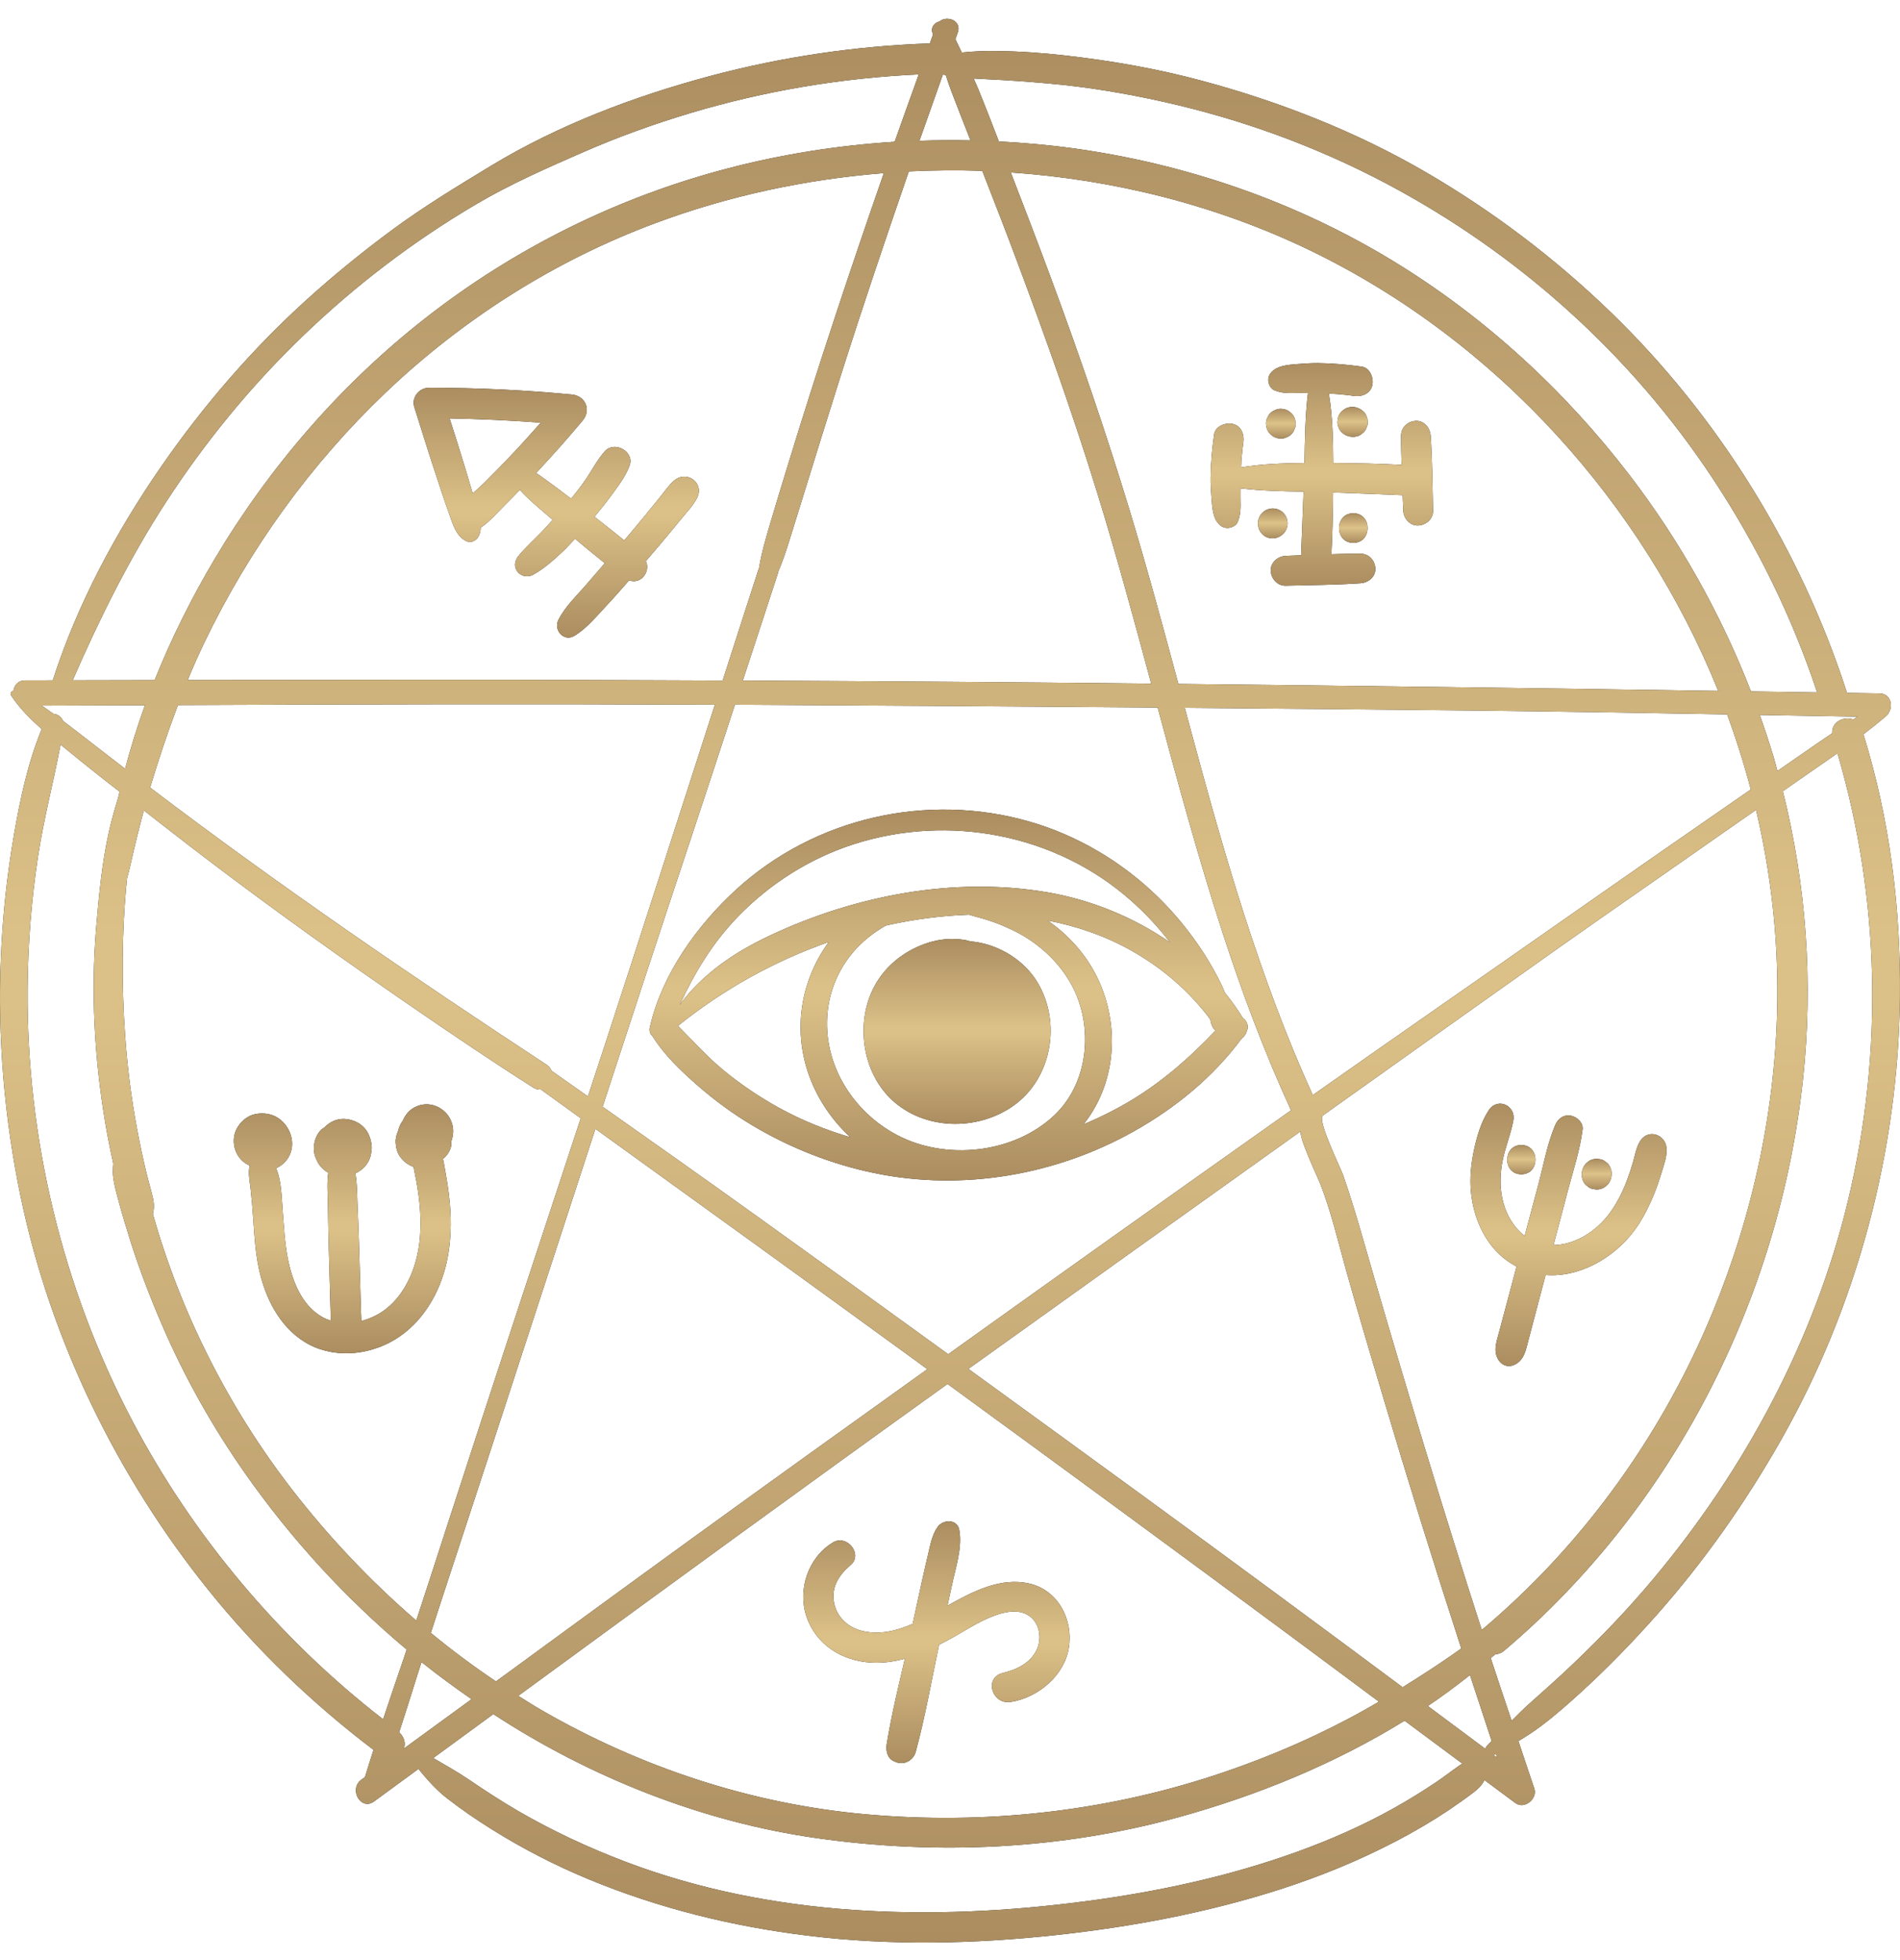
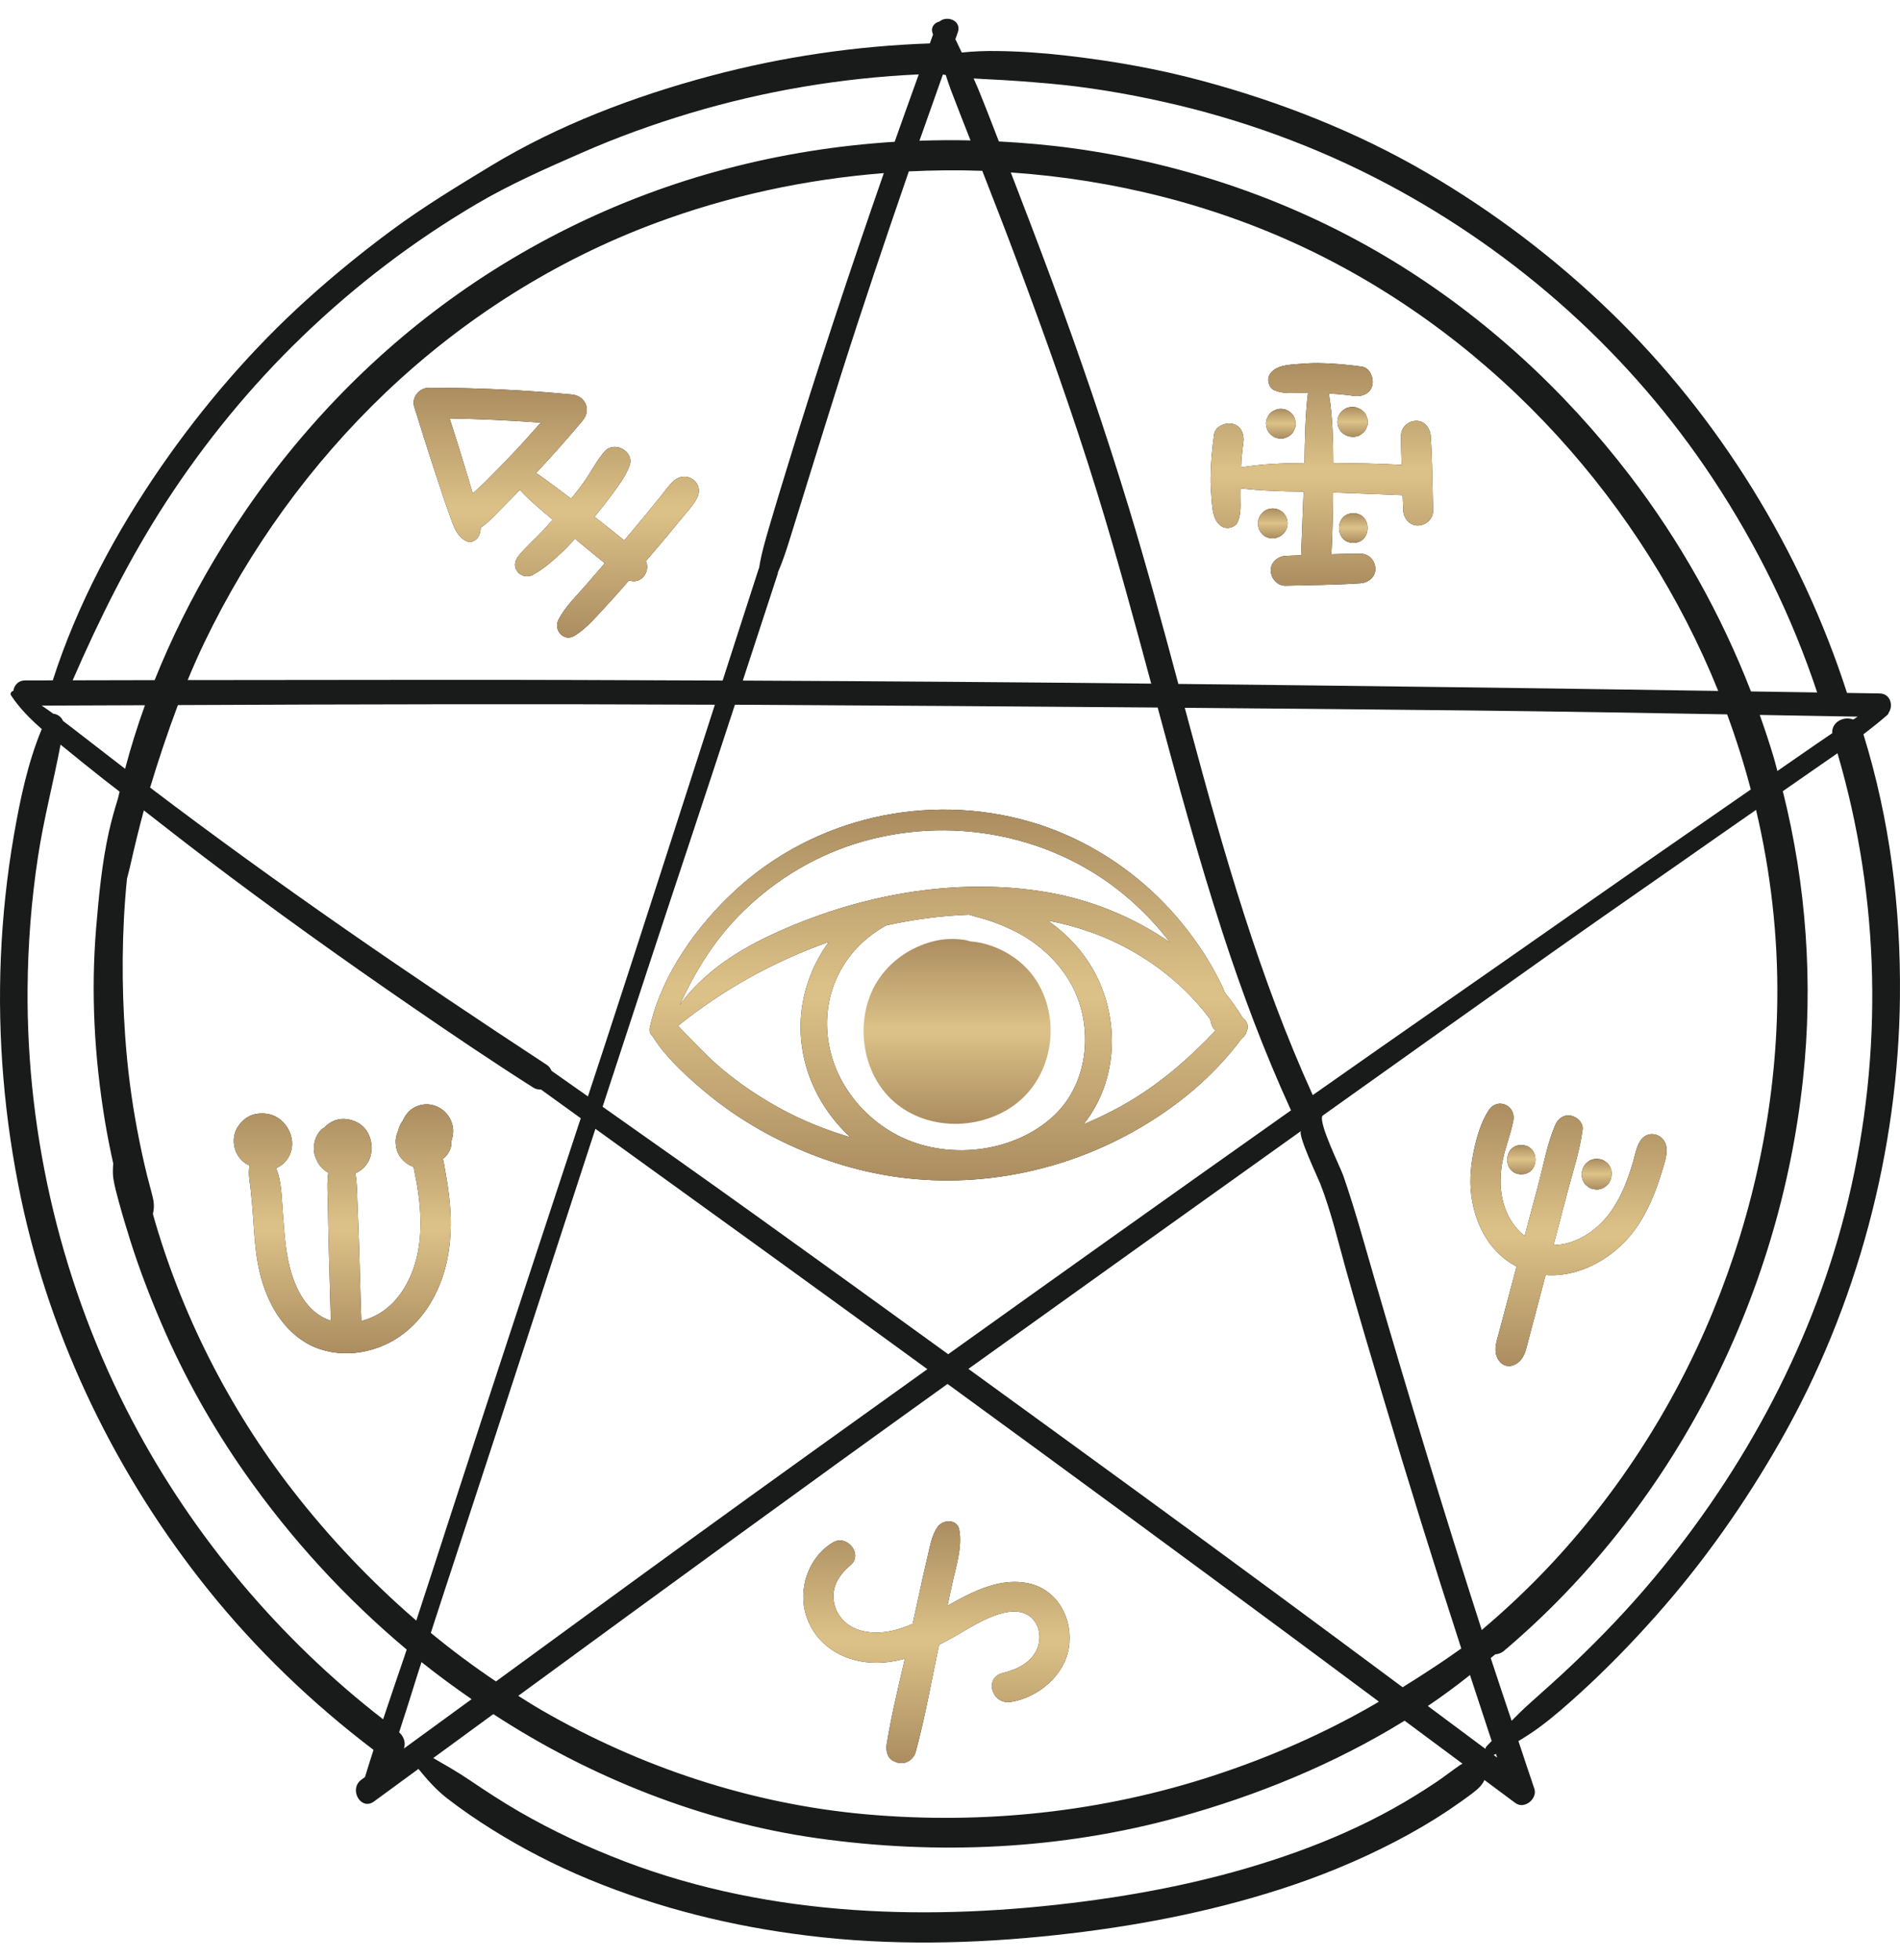
<svg xmlns="http://www.w3.org/2000/svg" width="64" height="66" viewBox="0 0 64 66" fill="none">
  <path d="M17.191 15.358C16.901 15.664 16.606 15.965 16.306 16.262C16.188 16.378 16.054 16.495 15.923 16.615C15.838 16.326 15.752 16.037 15.665 15.748C15.498 15.194 15.322 14.642 15.145 14.09C16.17 14.107 17.193 14.155 18.215 14.233C17.88 14.613 17.541 14.99 17.191 15.358ZM21.027 18.196C20.904 18.098 20.783 18 20.661 17.902C20.45 17.732 20.237 17.567 20.024 17.401C20.198 17.188 20.373 16.977 20.536 16.756C20.781 16.422 21.066 16.065 21.208 15.673C21.377 15.206 20.702 14.833 20.378 15.19C20.111 15.485 19.924 15.868 19.694 16.194C19.543 16.409 19.394 16.6 19.238 16.793C18.944 16.569 18.649 16.344 18.347 16.128C18.257 16.062 18.16 15.995 18.058 15.928C18.597 15.353 19.122 14.764 19.627 14.159C19.924 13.805 19.719 13.329 19.265 13.285C17.663 13.132 16.054 13.057 14.444 13.057C14.124 13.057 13.853 13.383 13.954 13.7C14.204 14.487 14.445 15.278 14.708 16.061C14.839 16.453 14.965 16.848 15.107 17.236C15.24 17.601 15.353 18.08 15.743 18.235C15.877 18.289 16.032 18.197 16.103 18.088C16.164 17.995 16.187 17.885 16.191 17.767C16.49 17.57 16.754 17.258 16.998 17.017C17.172 16.846 17.341 16.669 17.512 16.493C17.601 16.592 17.692 16.689 17.791 16.781C18.059 17.029 18.339 17.266 18.618 17.503C18.505 17.626 18.396 17.753 18.28 17.873C18.01 18.156 17.711 18.417 17.464 18.72C17.337 18.876 17.299 19.083 17.432 19.25C17.559 19.41 17.772 19.452 17.953 19.354C18.32 19.155 18.64 18.863 18.945 18.581C19.095 18.442 19.229 18.287 19.369 18.139C19.571 18.308 19.772 18.478 19.978 18.644C20.109 18.751 20.241 18.858 20.372 18.964C20.179 19.187 19.987 19.41 19.795 19.633C19.464 20.02 19.035 20.419 18.808 20.876C18.64 21.213 18.989 21.622 19.343 21.412C19.773 21.156 20.119 20.72 20.46 20.36C20.711 20.093 20.95 19.815 21.192 19.54C21.201 19.542 21.208 19.548 21.217 19.55C21.605 19.671 21.917 19.235 21.756 18.893C22.002 18.607 22.247 18.322 22.487 18.032C22.644 17.843 22.8 17.652 22.956 17.461C23.135 17.241 23.35 17.022 23.478 16.769C23.736 16.262 23.137 15.822 22.712 16.178C22.527 16.334 22.386 16.55 22.233 16.738C22.07 16.942 21.904 17.144 21.739 17.345C21.504 17.631 21.265 17.913 21.027 18.196Z" fill="#191A1A" />
  <path d="M17.191 15.358C16.901 15.664 16.606 15.965 16.306 16.262C16.188 16.378 16.054 16.495 15.923 16.615C15.838 16.326 15.752 16.037 15.665 15.748C15.498 15.194 15.322 14.642 15.145 14.09C16.17 14.107 17.193 14.155 18.215 14.233C17.88 14.613 17.541 14.99 17.191 15.358ZM21.027 18.196C20.904 18.098 20.783 18 20.661 17.902C20.45 17.732 20.237 17.567 20.024 17.401C20.198 17.188 20.373 16.977 20.536 16.756C20.781 16.422 21.066 16.065 21.208 15.673C21.377 15.206 20.702 14.833 20.378 15.19C20.111 15.485 19.924 15.868 19.694 16.194C19.543 16.409 19.394 16.6 19.238 16.793C18.944 16.569 18.649 16.344 18.347 16.128C18.257 16.062 18.16 15.995 18.058 15.928C18.597 15.353 19.122 14.764 19.627 14.159C19.924 13.805 19.719 13.329 19.265 13.285C17.663 13.132 16.054 13.057 14.444 13.057C14.124 13.057 13.853 13.383 13.954 13.7C14.204 14.487 14.445 15.278 14.708 16.061C14.839 16.453 14.965 16.848 15.107 17.236C15.24 17.601 15.353 18.08 15.743 18.235C15.877 18.289 16.032 18.197 16.103 18.088C16.164 17.995 16.187 17.885 16.191 17.767C16.49 17.57 16.754 17.258 16.998 17.017C17.172 16.846 17.341 16.669 17.512 16.493C17.601 16.592 17.692 16.689 17.791 16.781C18.059 17.029 18.339 17.266 18.618 17.503C18.505 17.626 18.396 17.753 18.28 17.873C18.01 18.156 17.711 18.417 17.464 18.72C17.337 18.876 17.299 19.083 17.432 19.25C17.559 19.41 17.772 19.452 17.953 19.354C18.32 19.155 18.64 18.863 18.945 18.581C19.095 18.442 19.229 18.287 19.369 18.139C19.571 18.308 19.772 18.478 19.978 18.644C20.109 18.751 20.241 18.858 20.372 18.964C20.179 19.187 19.987 19.41 19.795 19.633C19.464 20.02 19.035 20.419 18.808 20.876C18.64 21.213 18.989 21.622 19.343 21.412C19.773 21.156 20.119 20.72 20.46 20.36C20.711 20.093 20.95 19.815 21.192 19.54C21.201 19.542 21.208 19.548 21.217 19.55C21.605 19.671 21.917 19.235 21.756 18.893C22.002 18.607 22.247 18.322 22.487 18.032C22.644 17.843 22.8 17.652 22.956 17.461C23.135 17.241 23.35 17.022 23.478 16.769C23.736 16.262 23.137 15.822 22.712 16.178C22.527 16.334 22.386 16.55 22.233 16.738C22.07 16.942 21.904 17.144 21.739 17.345C21.504 17.631 21.265 17.913 21.027 18.196Z" fill="url(#paint0_linear_322_45171)" />
  <path d="M47.691 14.171C47.42 14.183 47.195 14.39 47.193 14.67C47.191 14.997 47.202 15.325 47.212 15.653C46.446 15.61 45.676 15.596 44.909 15.593C44.906 14.812 44.888 14.025 44.762 13.255C44.847 13.26 44.932 13.26 45.017 13.267C45.119 13.275 45.221 13.284 45.324 13.296C45.374 13.302 45.426 13.308 45.477 13.314C45.487 13.315 45.487 13.315 45.495 13.316C45.528 13.322 45.562 13.326 45.595 13.331C45.859 13.37 46.159 13.266 46.225 12.974C46.28 12.733 46.151 12.383 45.868 12.344C45.38 12.277 44.893 12.232 44.401 12.227C44.178 12.226 43.955 12.239 43.733 12.257C43.475 12.278 43.133 12.293 42.918 12.452C42.802 12.538 42.721 12.643 42.721 12.795C42.721 12.923 42.794 13.084 42.918 13.138C43.16 13.245 43.421 13.24 43.682 13.233C43.806 13.23 43.932 13.233 44.057 13.235C43.962 14.015 43.955 14.805 43.939 15.592C43.225 15.596 42.509 15.622 41.806 15.737C41.81 15.652 41.811 15.567 41.817 15.483C41.825 15.38 41.836 15.277 41.847 15.175C41.853 15.125 41.858 15.073 41.865 15.023C41.866 15.011 41.866 15.012 41.867 15.005C41.872 14.971 41.877 14.938 41.882 14.904C41.921 14.64 41.816 14.34 41.525 14.274C41.284 14.219 40.934 14.348 40.895 14.632C40.828 15.118 40.782 15.606 40.778 16.098C40.776 16.321 40.79 16.544 40.808 16.766C40.829 17.024 40.843 17.366 41.002 17.581C41.088 17.697 41.194 17.778 41.346 17.778C41.473 17.778 41.634 17.705 41.689 17.581C41.796 17.339 41.791 17.078 41.784 16.817C41.781 16.692 41.784 16.567 41.785 16.443C42.489 16.528 43.199 16.543 43.909 16.555C43.884 17.269 43.853 17.983 43.825 18.696C43.652 18.703 43.479 18.711 43.307 18.717C43.044 18.727 42.792 18.941 42.804 19.219C42.817 19.485 43.025 19.728 43.307 19.721C44.147 19.7 44.991 19.696 45.829 19.639C46.09 19.622 46.341 19.423 46.328 19.141C46.316 18.869 46.109 18.644 45.829 18.642C45.502 18.64 45.174 18.651 44.846 18.661C44.885 17.97 44.899 17.276 44.905 16.583C45.685 16.609 46.466 16.643 47.246 16.674C47.254 16.847 47.261 17.02 47.268 17.192C47.277 17.454 47.492 17.707 47.77 17.695C48.036 17.683 48.278 17.474 48.272 17.192C48.251 16.352 48.248 15.508 48.19 14.67C48.173 14.41 47.973 14.158 47.691 14.171Z" fill="#191A1A" />
  <path d="M47.691 14.171C47.42 14.183 47.195 14.39 47.193 14.67C47.191 14.997 47.202 15.325 47.212 15.653C46.446 15.61 45.676 15.596 44.909 15.593C44.906 14.812 44.888 14.025 44.762 13.255C44.847 13.26 44.932 13.26 45.017 13.267C45.119 13.275 45.221 13.284 45.324 13.296C45.374 13.302 45.426 13.308 45.477 13.314C45.487 13.315 45.487 13.315 45.495 13.316C45.528 13.322 45.562 13.326 45.595 13.331C45.859 13.37 46.159 13.266 46.225 12.974C46.28 12.733 46.151 12.383 45.868 12.344C45.38 12.277 44.893 12.232 44.401 12.227C44.178 12.226 43.955 12.239 43.733 12.257C43.475 12.278 43.133 12.293 42.918 12.452C42.802 12.538 42.721 12.643 42.721 12.795C42.721 12.923 42.794 13.084 42.918 13.138C43.16 13.245 43.421 13.24 43.682 13.233C43.806 13.23 43.932 13.233 44.057 13.235C43.962 14.015 43.955 14.805 43.939 15.592C43.225 15.596 42.509 15.622 41.806 15.737C41.81 15.652 41.811 15.567 41.817 15.483C41.825 15.38 41.836 15.277 41.847 15.175C41.853 15.125 41.858 15.073 41.865 15.023C41.866 15.011 41.866 15.012 41.867 15.005C41.872 14.971 41.877 14.938 41.882 14.904C41.921 14.64 41.816 14.34 41.525 14.274C41.284 14.219 40.934 14.348 40.895 14.632C40.828 15.118 40.782 15.606 40.778 16.098C40.776 16.321 40.79 16.544 40.808 16.766C40.829 17.024 40.843 17.366 41.002 17.581C41.088 17.697 41.194 17.778 41.346 17.778C41.473 17.778 41.634 17.705 41.689 17.581C41.796 17.339 41.791 17.078 41.784 16.817C41.781 16.692 41.784 16.567 41.785 16.443C42.489 16.528 43.199 16.543 43.909 16.555C43.884 17.269 43.853 17.983 43.825 18.696C43.652 18.703 43.479 18.711 43.307 18.717C43.044 18.727 42.792 18.941 42.804 19.219C42.817 19.485 43.025 19.728 43.307 19.721C44.147 19.7 44.991 19.696 45.829 19.639C46.09 19.622 46.341 19.423 46.328 19.141C46.316 18.869 46.109 18.644 45.829 18.642C45.502 18.64 45.174 18.651 44.846 18.661C44.885 17.97 44.899 17.276 44.905 16.583C45.685 16.609 46.466 16.643 47.246 16.674C47.254 16.847 47.261 17.02 47.268 17.192C47.277 17.454 47.492 17.707 47.77 17.695C48.036 17.683 48.278 17.474 48.272 17.192C48.251 16.352 48.248 15.508 48.19 14.67C48.173 14.41 47.973 14.158 47.691 14.171Z" fill="url(#paint1_linear_322_45171)" />
  <path d="M42.791 14.62C42.824 14.646 42.858 14.672 42.892 14.698C42.97 14.743 43.054 14.766 43.145 14.766C43.213 14.769 43.277 14.754 43.337 14.723C43.399 14.703 43.452 14.668 43.498 14.62C43.546 14.575 43.581 14.521 43.601 14.459C43.632 14.399 43.647 14.335 43.644 14.266L43.626 14.133C43.603 14.049 43.56 13.975 43.498 13.913C43.464 13.887 43.43 13.861 43.397 13.834C43.319 13.789 43.234 13.767 43.145 13.766C43.076 13.764 43.011 13.778 42.952 13.809C42.89 13.83 42.836 13.864 42.791 13.913C42.742 13.958 42.708 14.012 42.688 14.074C42.656 14.133 42.642 14.198 42.644 14.266C42.65 14.31 42.656 14.355 42.663 14.399C42.686 14.483 42.729 14.557 42.791 14.62Z" fill="#191A1A" />
  <path d="M42.791 14.62C42.824 14.646 42.858 14.672 42.892 14.698C42.97 14.743 43.054 14.766 43.145 14.766C43.213 14.769 43.277 14.754 43.337 14.723C43.399 14.703 43.452 14.668 43.498 14.62C43.546 14.575 43.581 14.521 43.601 14.459C43.632 14.399 43.647 14.335 43.644 14.266L43.626 14.133C43.603 14.049 43.56 13.975 43.498 13.913C43.464 13.887 43.43 13.861 43.397 13.834C43.319 13.789 43.234 13.767 43.145 13.766C43.076 13.764 43.011 13.778 42.952 13.809C42.89 13.83 42.836 13.864 42.791 13.913C42.742 13.958 42.708 14.012 42.688 14.074C42.656 14.133 42.642 14.198 42.644 14.266C42.65 14.31 42.656 14.355 42.663 14.399C42.686 14.483 42.729 14.557 42.791 14.62Z" fill="url(#paint2_linear_322_45171)" />
-   <path d="M45.825 13.778C45.785 13.755 45.743 13.738 45.7 13.726C45.696 13.724 45.691 13.722 45.686 13.72C45.597 13.696 45.508 13.696 45.419 13.72C45.353 13.736 45.297 13.765 45.248 13.81C45.194 13.846 45.151 13.892 45.119 13.951C45.083 14.008 45.063 14.071 45.059 14.137C45.044 14.204 45.047 14.271 45.068 14.338C45.092 14.422 45.135 14.496 45.197 14.559C45.197 14.56 45.198 14.56 45.198 14.56C45.214 14.574 45.261 14.608 45.249 14.6C45.282 14.625 45.283 14.628 45.302 14.64C45.303 14.641 45.421 14.691 45.423 14.691C45.423 14.692 45.424 14.692 45.424 14.692C45.425 14.692 45.426 14.692 45.428 14.693C45.43 14.693 45.558 14.71 45.562 14.71C45.562 14.71 45.563 14.71 45.563 14.71C45.564 14.71 45.565 14.71 45.567 14.71C45.613 14.708 45.66 14.704 45.706 14.692C45.77 14.676 45.828 14.646 45.875 14.602C45.929 14.567 45.972 14.52 46.004 14.462C46.021 14.422 46.038 14.382 46.055 14.342C46.075 14.276 46.078 14.209 46.064 14.143C46.064 14.098 46.051 14.056 46.029 14.017C46.009 13.955 45.975 13.901 45.926 13.856C45.892 13.83 45.858 13.804 45.825 13.778Z" fill="#191A1A" />
+   <path d="M45.825 13.778C45.785 13.755 45.743 13.738 45.7 13.726C45.696 13.724 45.691 13.722 45.686 13.72C45.597 13.696 45.508 13.696 45.419 13.72C45.353 13.736 45.297 13.765 45.248 13.81C45.194 13.846 45.151 13.892 45.119 13.951C45.083 14.008 45.063 14.071 45.059 14.137C45.044 14.204 45.047 14.271 45.068 14.338C45.092 14.422 45.135 14.496 45.197 14.559C45.197 14.56 45.198 14.56 45.198 14.56C45.214 14.574 45.261 14.608 45.249 14.6C45.282 14.625 45.283 14.628 45.302 14.64C45.303 14.641 45.421 14.691 45.423 14.691C45.423 14.692 45.424 14.692 45.424 14.692C45.425 14.692 45.426 14.692 45.428 14.693C45.43 14.693 45.558 14.71 45.562 14.71C45.564 14.71 45.565 14.71 45.567 14.71C45.613 14.708 45.66 14.704 45.706 14.692C45.77 14.676 45.828 14.646 45.875 14.602C45.929 14.567 45.972 14.52 46.004 14.462C46.021 14.422 46.038 14.382 46.055 14.342C46.075 14.276 46.078 14.209 46.064 14.143C46.064 14.098 46.051 14.056 46.029 14.017C46.009 13.955 45.975 13.901 45.926 13.856C45.892 13.83 45.858 13.804 45.825 13.778Z" fill="#191A1A" />
  <path d="M45.825 13.778C45.785 13.755 45.743 13.738 45.7 13.726C45.696 13.724 45.691 13.722 45.686 13.72C45.597 13.696 45.508 13.696 45.419 13.72C45.353 13.736 45.297 13.765 45.248 13.81C45.194 13.846 45.151 13.892 45.119 13.951C45.083 14.008 45.063 14.071 45.059 14.137C45.044 14.204 45.047 14.271 45.068 14.338C45.092 14.422 45.135 14.496 45.197 14.559C45.197 14.56 45.198 14.56 45.198 14.56C45.214 14.574 45.261 14.608 45.249 14.6C45.282 14.625 45.283 14.628 45.302 14.64C45.303 14.641 45.421 14.691 45.423 14.691C45.423 14.692 45.424 14.692 45.424 14.692C45.425 14.692 45.426 14.692 45.428 14.693C45.43 14.693 45.558 14.71 45.562 14.71C45.562 14.71 45.563 14.71 45.563 14.71C45.564 14.71 45.565 14.71 45.567 14.71C45.613 14.708 45.66 14.704 45.706 14.692C45.77 14.676 45.828 14.646 45.875 14.602C45.929 14.567 45.972 14.52 46.004 14.462C46.021 14.422 46.038 14.382 46.055 14.342C46.075 14.276 46.078 14.209 46.064 14.143C46.064 14.098 46.051 14.056 46.029 14.017C46.009 13.955 45.975 13.901 45.926 13.856C45.892 13.83 45.858 13.804 45.825 13.778Z" fill="url(#paint3_linear_322_45171)" />
  <path d="M43.109 18.061C43.114 18.058 43.12 18.055 43.124 18.052C43.2 18.008 43.259 17.948 43.304 17.872C43.349 17.795 43.372 17.711 43.372 17.621C43.372 17.531 43.349 17.447 43.304 17.368C43.259 17.294 43.2 17.234 43.124 17.189C43.047 17.144 42.963 17.121 42.873 17.121C42.782 17.121 42.699 17.144 42.621 17.189C42.546 17.234 42.486 17.294 42.442 17.368C42.397 17.447 42.373 17.531 42.373 17.621L42.376 17.641C42.376 17.729 42.399 17.81 42.443 17.886C42.486 17.959 42.544 18.017 42.617 18.061C42.693 18.104 42.775 18.127 42.862 18.127C42.95 18.127 43.033 18.104 43.109 18.061Z" fill="#191A1A" />
  <path d="M43.109 18.061C43.114 18.058 43.12 18.055 43.124 18.052C43.2 18.008 43.259 17.948 43.304 17.872C43.349 17.795 43.372 17.711 43.372 17.621C43.372 17.531 43.349 17.447 43.304 17.368C43.259 17.294 43.2 17.234 43.124 17.189C43.047 17.144 42.963 17.121 42.873 17.121C42.782 17.121 42.699 17.144 42.621 17.189C42.546 17.234 42.486 17.294 42.442 17.368C42.397 17.447 42.373 17.531 42.373 17.621L42.376 17.641C42.376 17.729 42.399 17.81 42.443 17.886C42.486 17.959 42.544 18.017 42.617 18.061C42.693 18.104 42.775 18.127 42.862 18.127C42.95 18.127 43.033 18.104 43.109 18.061Z" fill="url(#paint4_linear_322_45171)" />
  <path d="M45.586 18.278C46.226 18.278 46.227 17.283 45.586 17.283C44.945 17.283 44.944 18.278 45.586 18.278Z" fill="#191A1A" />
  <path d="M45.586 18.278C46.226 18.278 46.227 17.283 45.586 17.283C44.945 17.283 44.944 18.278 45.586 18.278Z" fill="url(#paint5_linear_322_45171)" />
  <path d="M55.252 38.416C55.114 38.631 55.076 38.895 55.005 39.137C54.945 39.342 54.879 39.545 54.803 39.745C54.65 40.152 54.447 40.554 54.182 40.9C53.744 41.471 53.062 41.91 52.328 41.926C52.489 41.314 52.651 40.701 52.813 40.088C52.991 39.411 53.221 38.725 53.308 38.029C53.336 37.797 53.105 37.592 52.897 37.564C52.645 37.53 52.469 37.682 52.377 37.904C52.117 38.527 51.992 39.228 51.819 39.88C51.665 40.459 51.511 41.038 51.357 41.617C51.013 41.352 50.766 40.951 50.645 40.523C50.524 40.094 50.519 39.636 50.592 39.198C50.674 38.694 50.886 38.223 50.976 37.723C51.064 37.225 50.448 36.94 50.153 37.377C49.891 37.766 49.746 38.273 49.649 38.729C49.55 39.2 49.499 39.689 49.551 40.17C49.639 40.992 49.99 41.819 50.641 42.354C50.783 42.471 50.932 42.564 51.084 42.644C50.977 43.047 50.87 43.449 50.763 43.852C50.674 44.183 50.586 44.514 50.498 44.845C50.412 45.171 50.282 45.498 50.483 45.804C50.606 45.991 50.828 46.05 51.029 45.947C51.35 45.783 51.401 45.438 51.486 45.117C51.573 44.786 51.661 44.455 51.748 44.124C51.853 43.727 51.958 43.329 52.063 42.931C53.196 43.02 54.365 42.367 55.064 41.416C55.351 41.026 55.561 40.593 55.74 40.145C55.83 39.918 55.908 39.687 55.978 39.453C56.053 39.202 56.16 38.919 56.135 38.655C56.092 38.194 55.52 38.001 55.252 38.416Z" fill="#191A1A" />
  <path d="M55.252 38.416C55.114 38.631 55.076 38.895 55.005 39.137C54.945 39.342 54.879 39.545 54.803 39.745C54.65 40.152 54.447 40.554 54.182 40.9C53.744 41.471 53.062 41.91 52.328 41.926C52.489 41.314 52.651 40.701 52.813 40.088C52.991 39.411 53.221 38.725 53.308 38.029C53.336 37.797 53.105 37.592 52.897 37.564C52.645 37.53 52.469 37.682 52.377 37.904C52.117 38.527 51.992 39.228 51.819 39.88C51.665 40.459 51.511 41.038 51.357 41.617C51.013 41.352 50.766 40.951 50.645 40.523C50.524 40.094 50.519 39.636 50.592 39.198C50.674 38.694 50.886 38.223 50.976 37.723C51.064 37.225 50.448 36.94 50.153 37.377C49.891 37.766 49.746 38.273 49.649 38.729C49.55 39.2 49.499 39.689 49.551 40.17C49.639 40.992 49.99 41.819 50.641 42.354C50.783 42.471 50.932 42.564 51.084 42.644C50.977 43.047 50.87 43.449 50.763 43.852C50.674 44.183 50.586 44.514 50.498 44.845C50.412 45.171 50.282 45.498 50.483 45.804C50.606 45.991 50.828 46.05 51.029 45.947C51.35 45.783 51.401 45.438 51.486 45.117C51.573 44.786 51.661 44.455 51.748 44.124C51.853 43.727 51.958 43.329 52.063 42.931C53.196 43.02 54.365 42.367 55.064 41.416C55.351 41.026 55.561 40.593 55.74 40.145C55.83 39.918 55.908 39.687 55.978 39.453C56.053 39.202 56.16 38.919 56.135 38.655C56.092 38.194 55.52 38.001 55.252 38.416Z" fill="url(#paint6_linear_322_45171)" />
  <path d="M51.245 39.54C51.878 39.54 51.879 38.556 51.245 38.556C50.612 38.556 50.611 39.54 51.245 39.54Z" fill="#191A1A" />
  <path d="M51.245 39.54C51.878 39.54 51.879 38.556 51.245 38.556C50.612 38.556 50.611 39.54 51.245 39.54Z" fill="url(#paint7_linear_322_45171)" />
  <path d="M53.301 39.397C53.299 39.404 53.297 39.41 53.296 39.417C53.275 39.484 53.272 39.55 53.287 39.617C53.29 39.684 53.31 39.746 53.346 39.804C53.378 39.862 53.421 39.909 53.476 39.944C53.524 39.989 53.581 40.019 53.646 40.034C53.691 40.04 53.735 40.047 53.78 40.052C53.87 40.052 53.955 40.029 54.033 39.984C54.067 39.958 54.101 39.932 54.135 39.905C54.197 39.843 54.24 39.769 54.264 39.684C54.266 39.677 54.267 39.671 54.269 39.664C54.27 39.661 54.27 39.658 54.271 39.656C54.294 39.567 54.294 39.478 54.271 39.389C54.257 39.347 54.239 39.306 54.22 39.267C54.188 39.209 54.145 39.162 54.091 39.127C54.042 39.083 53.986 39.053 53.921 39.037C53.876 39.031 53.832 39.025 53.788 39.02C53.698 39.02 53.613 39.042 53.535 39.087C53.499 39.112 53.465 39.139 53.432 39.167C53.37 39.23 53.327 39.304 53.303 39.389C53.302 39.392 53.301 39.394 53.301 39.397Z" fill="#191A1A" />
  <path d="M53.301 39.397C53.299 39.404 53.297 39.41 53.296 39.417C53.275 39.484 53.272 39.55 53.287 39.617C53.29 39.684 53.31 39.746 53.346 39.804C53.378 39.862 53.421 39.909 53.476 39.944C53.524 39.989 53.581 40.019 53.646 40.034C53.691 40.04 53.735 40.047 53.78 40.052C53.87 40.052 53.955 40.029 54.033 39.984C54.067 39.958 54.101 39.932 54.135 39.905C54.197 39.843 54.24 39.769 54.264 39.684C54.266 39.677 54.267 39.671 54.269 39.664C54.27 39.661 54.27 39.658 54.271 39.656C54.294 39.567 54.294 39.478 54.271 39.389C54.257 39.347 54.239 39.306 54.22 39.267C54.188 39.209 54.145 39.162 54.091 39.127C54.042 39.083 53.986 39.053 53.921 39.037C53.876 39.031 53.832 39.025 53.788 39.02C53.698 39.02 53.613 39.042 53.535 39.087C53.499 39.112 53.465 39.139 53.432 39.167C53.37 39.23 53.327 39.304 53.303 39.389C53.302 39.392 53.301 39.394 53.301 39.397Z" fill="url(#paint8_linear_322_45171)" />
  <path d="M29.35 55.983C29.739 56.005 30.116 55.951 30.48 55.849C30.259 56.805 30.025 57.764 29.868 58.729C29.835 58.932 29.885 59.202 30.101 59.299C30.187 59.338 30.258 59.365 30.355 59.368C30.575 59.374 30.785 59.207 30.843 58.997C31.165 57.812 31.376 56.584 31.632 55.382C31.808 55.293 31.982 55.2 32.152 55.104C32.766 54.761 34.136 53.807 34.794 54.521C35.043 54.79 35.073 55.227 34.922 55.55C34.706 56.007 34.24 56.219 33.777 56.333C33.132 56.491 33.417 57.408 34.046 57.308C34.963 57.164 35.85 56.425 36.003 55.485C36.156 54.552 35.652 53.557 34.692 53.326C33.712 53.09 32.759 53.592 31.915 54.066C31.965 53.835 32.016 53.604 32.065 53.373C32.188 52.792 32.426 52.097 32.31 51.507C32.239 51.141 31.764 51.16 31.584 51.413C31.393 51.68 31.332 52.041 31.258 52.356C31.19 52.647 31.121 52.937 31.058 53.228C30.952 53.712 30.847 54.196 30.742 54.679C30.18 54.922 29.581 55.07 28.978 54.899C28.524 54.77 28.17 54.413 28.089 53.941C28 53.419 28.275 53.018 28.653 52.697C29.078 52.336 28.531 51.657 28.064 51.934C27.234 52.426 26.857 53.513 27.162 54.421C27.485 55.384 28.363 55.927 29.35 55.983Z" fill="#191A1A" />
  <path d="M29.35 55.983C29.739 56.005 30.116 55.951 30.48 55.849C30.259 56.805 30.025 57.764 29.868 58.729C29.835 58.932 29.885 59.202 30.101 59.299C30.187 59.338 30.258 59.365 30.355 59.368C30.575 59.374 30.785 59.207 30.843 58.997C31.165 57.812 31.376 56.584 31.632 55.382C31.808 55.293 31.982 55.2 32.152 55.104C32.766 54.761 34.136 53.807 34.794 54.521C35.043 54.79 35.073 55.227 34.922 55.55C34.706 56.007 34.24 56.219 33.777 56.333C33.132 56.491 33.417 57.408 34.046 57.308C34.963 57.164 35.85 56.425 36.003 55.485C36.156 54.552 35.652 53.557 34.692 53.326C33.712 53.09 32.759 53.592 31.915 54.066C31.965 53.835 32.016 53.604 32.065 53.373C32.188 52.792 32.426 52.097 32.31 51.507C32.239 51.141 31.764 51.16 31.584 51.413C31.393 51.68 31.332 52.041 31.258 52.356C31.19 52.647 31.121 52.937 31.058 53.228C30.952 53.712 30.847 54.196 30.742 54.679C30.18 54.922 29.581 55.07 28.978 54.899C28.524 54.77 28.17 54.413 28.089 53.941C28 53.419 28.275 53.018 28.653 52.697C29.078 52.336 28.531 51.657 28.064 51.934C27.234 52.426 26.857 53.513 27.162 54.421C27.485 55.384 28.363 55.927 29.35 55.983Z" fill="url(#paint9_linear_322_45171)" />
  <path d="M8.349 39.218C8.37 39.229 8.392 39.233 8.412 39.242C8.349 39.499 8.413 39.773 8.441 40.032C8.478 40.364 8.506 40.696 8.529 41.028C8.567 41.595 8.602 42.168 8.722 42.726C8.928 43.685 9.404 44.654 10.262 45.186C11.181 45.754 12.383 45.654 13.289 45.113C14.225 44.554 14.815 43.543 15.047 42.498C15.193 41.839 15.213 41.159 15.15 40.49C15.116 40.141 15.065 39.792 15.001 39.448C14.975 39.308 14.955 39.163 14.921 39.024C15.052 38.918 15.155 38.771 15.193 38.606C15.206 38.549 15.199 38.494 15.201 38.437C15.23 38.351 15.25 38.263 15.26 38.17C15.29 37.888 15.165 37.582 14.945 37.403C14.806 37.289 14.657 37.216 14.477 37.192C14.296 37.168 14.123 37.205 13.961 37.289C13.776 37.385 13.648 37.549 13.569 37.736C13.491 37.833 13.442 37.948 13.414 38.071C13.359 38.196 13.321 38.333 13.327 38.468C13.336 38.63 13.375 38.804 13.47 38.939C13.589 39.108 13.737 39.22 13.929 39.291C13.935 39.321 13.941 39.351 13.948 39.382C14.002 39.644 14.052 39.907 14.089 40.172C14.163 40.705 14.191 41.255 14.133 41.791C14.041 42.637 13.688 43.537 13.002 44.075C12.762 44.263 12.474 44.402 12.171 44.48C12.17 44.361 12.162 44.241 12.158 44.123C12.15 43.865 12.143 43.608 12.136 43.351C12.122 42.873 12.11 42.395 12.094 41.917C12.079 41.439 12.058 40.962 12.039 40.483C12.028 40.196 12.029 39.836 11.97 39.509C12.057 39.468 12.135 39.423 12.217 39.351C12.354 39.233 12.462 39.048 12.495 38.869C12.511 38.782 12.527 38.688 12.52 38.597C12.506 38.439 12.479 38.337 12.415 38.194C12.34 38.025 12.19 37.871 12.024 37.789C11.81 37.683 11.559 37.64 11.326 37.712C11.176 37.759 11.037 37.846 10.931 37.963C10.896 37.987 10.857 38.006 10.827 38.033C10.71 38.145 10.622 38.316 10.593 38.475C10.567 38.611 10.566 38.705 10.59 38.842C10.606 38.931 10.644 39.017 10.683 39.098C10.759 39.257 10.903 39.403 11.058 39.488C11.01 39.82 11.037 40.187 11.043 40.483C11.052 40.962 11.058 41.44 11.071 41.917C11.083 42.395 11.099 42.873 11.112 43.351C11.12 43.608 11.127 43.865 11.134 44.123C11.138 44.236 11.136 44.352 11.139 44.469C11.04 44.437 10.945 44.397 10.853 44.345C10.164 43.955 9.853 43.148 9.701 42.41C9.589 41.865 9.566 41.304 9.52 40.75C9.486 40.342 9.487 39.761 9.299 39.337C9.467 39.261 9.615 39.138 9.715 38.972C9.983 38.522 9.795 37.938 9.38 37.654C9.16 37.504 8.886 37.464 8.627 37.508C8.375 37.55 8.162 37.716 8.023 37.924C7.732 38.355 7.885 38.978 8.349 39.218Z" fill="#191A1A" />
  <path d="M8.349 39.218C8.37 39.229 8.392 39.233 8.412 39.242C8.349 39.499 8.413 39.773 8.441 40.032C8.478 40.364 8.506 40.696 8.529 41.028C8.567 41.595 8.602 42.168 8.722 42.726C8.928 43.685 9.404 44.654 10.262 45.186C11.181 45.754 12.383 45.654 13.289 45.113C14.225 44.554 14.815 43.543 15.047 42.498C15.193 41.839 15.213 41.159 15.15 40.49C15.116 40.141 15.065 39.792 15.001 39.448C14.975 39.308 14.955 39.163 14.921 39.024C15.052 38.918 15.155 38.771 15.193 38.606C15.206 38.549 15.199 38.494 15.201 38.437C15.23 38.351 15.25 38.263 15.26 38.17C15.29 37.888 15.165 37.582 14.945 37.403C14.806 37.289 14.657 37.216 14.477 37.192C14.296 37.168 14.123 37.205 13.961 37.289C13.776 37.385 13.648 37.549 13.569 37.736C13.491 37.833 13.442 37.948 13.414 38.071C13.359 38.196 13.321 38.333 13.327 38.468C13.336 38.63 13.375 38.804 13.47 38.939C13.589 39.108 13.737 39.22 13.929 39.291C13.935 39.321 13.941 39.351 13.948 39.382C14.002 39.644 14.052 39.907 14.089 40.172C14.163 40.705 14.191 41.255 14.133 41.791C14.041 42.637 13.688 43.537 13.002 44.075C12.762 44.263 12.474 44.402 12.171 44.48C12.17 44.361 12.162 44.241 12.158 44.123C12.15 43.865 12.143 43.608 12.136 43.351C12.122 42.873 12.11 42.395 12.094 41.917C12.079 41.439 12.058 40.962 12.039 40.483C12.028 40.196 12.029 39.836 11.97 39.509C12.057 39.468 12.135 39.423 12.217 39.351C12.354 39.233 12.462 39.048 12.495 38.869C12.511 38.782 12.527 38.688 12.52 38.597C12.506 38.439 12.479 38.337 12.415 38.194C12.34 38.025 12.19 37.871 12.024 37.789C11.81 37.683 11.559 37.64 11.326 37.712C11.176 37.759 11.037 37.846 10.931 37.963C10.896 37.987 10.857 38.006 10.827 38.033C10.71 38.145 10.622 38.316 10.593 38.475C10.567 38.611 10.566 38.705 10.59 38.842C10.606 38.931 10.644 39.017 10.683 39.098C10.759 39.257 10.903 39.403 11.058 39.488C11.01 39.82 11.037 40.187 11.043 40.483C11.052 40.962 11.058 41.44 11.071 41.917C11.083 42.395 11.099 42.873 11.112 43.351C11.12 43.608 11.127 43.865 11.134 44.123C11.138 44.236 11.136 44.352 11.139 44.469C11.04 44.437 10.945 44.397 10.853 44.345C10.164 43.955 9.853 43.148 9.701 42.41C9.589 41.865 9.566 41.304 9.52 40.75C9.486 40.342 9.487 39.761 9.299 39.337C9.467 39.261 9.615 39.138 9.715 38.972C9.983 38.522 9.795 37.938 9.38 37.654C9.16 37.504 8.886 37.464 8.627 37.508C8.375 37.55 8.162 37.716 8.023 37.924C7.732 38.355 7.885 38.978 8.349 39.218Z" fill="url(#paint10_linear_322_45171)" />
  <path d="M28.767 28.423C31.954 27.402 35.541 28.083 38.065 30.296C38.559 30.729 39.011 31.21 39.411 31.732C38.169 30.871 36.724 30.288 35.244 30.039C32.123 29.515 28.816 30.152 25.966 31.486C24.761 32.05 23.668 32.782 22.897 33.836C23.393 32.76 23.991 31.764 24.837 30.886C25.921 29.76 27.277 28.9 28.767 28.423ZM40.765 34.321C40.78 34.386 40.791 34.453 40.816 34.517C40.845 34.596 40.891 34.654 40.943 34.702C40.109 35.581 39.193 36.388 38.154 37.02C37.626 37.342 37.07 37.618 36.5 37.857C37.469 36.635 37.712 34.952 37.17 33.416C36.819 32.42 36.149 31.59 35.287 30.995C36.277 31.185 37.238 31.514 38.129 32.019C39.163 32.603 40.06 33.375 40.765 34.321ZM30.201 38.211C28.704 37.414 27.707 35.806 27.875 34.088C27.971 33.1 28.467 32.19 29.242 31.57C29.425 31.423 29.623 31.288 29.829 31.169C29.856 31.163 29.882 31.155 29.909 31.149C30.799 30.954 31.719 30.831 32.641 30.799C32.758 30.835 32.874 30.869 32.993 30.9C33.411 31.01 33.813 31.169 34.2 31.363C34.942 31.737 35.6 32.323 36.026 33.039C36.85 34.423 36.719 36.407 35.524 37.544C34.154 38.848 31.851 39.089 30.201 38.211ZM26.248 37.307C25.58 36.939 24.94 36.508 24.351 36.022C23.804 35.569 23.335 35.043 22.837 34.542C24.367 33.313 26.08 32.362 27.918 31.717C27.619 32.121 27.387 32.575 27.225 33.046C26.569 34.958 27.206 36.969 28.645 38.294C27.815 38.049 27.007 37.725 26.248 37.307ZM21.901 34.544C21.901 34.545 21.9 34.546 21.9 34.547C21.898 34.559 21.892 34.571 21.89 34.584C21.859 34.719 21.903 34.821 21.977 34.887C22.381 35.533 22.948 36.071 23.52 36.569C24.083 37.059 24.687 37.501 25.327 37.884C26.603 38.647 28.002 39.2 29.458 39.501C32.423 40.113 35.565 39.572 38.197 38.091C39.602 37.3 40.866 36.267 41.823 34.97C41.908 34.907 41.971 34.822 41.997 34.72C42.077 34.548 41.998 34.373 41.858 34.268C41.676 33.972 41.475 33.691 41.257 33.423C41.224 33.342 41.192 33.259 41.155 33.181C40.974 32.804 40.768 32.439 40.542 32.088C40.098 31.402 39.576 30.759 38.99 30.189C37.783 29.015 36.297 28.132 34.678 27.665C31.228 26.672 27.443 27.531 24.794 29.957C23.487 31.154 22.31 32.791 21.901 34.544Z" fill="#191A1A" />
  <path d="M28.767 28.423C31.954 27.402 35.541 28.083 38.065 30.296C38.559 30.729 39.011 31.21 39.411 31.732C38.169 30.871 36.724 30.288 35.244 30.039C32.123 29.515 28.816 30.152 25.966 31.486C24.761 32.05 23.668 32.782 22.897 33.836C23.393 32.76 23.991 31.764 24.837 30.886C25.921 29.76 27.277 28.9 28.767 28.423ZM40.765 34.321C40.78 34.386 40.791 34.453 40.816 34.517C40.845 34.596 40.891 34.654 40.943 34.702C40.109 35.581 39.193 36.388 38.154 37.02C37.626 37.342 37.07 37.618 36.5 37.857C37.469 36.635 37.712 34.952 37.17 33.416C36.819 32.42 36.149 31.59 35.287 30.995C36.277 31.185 37.238 31.514 38.129 32.019C39.163 32.603 40.06 33.375 40.765 34.321ZM30.201 38.211C28.704 37.414 27.707 35.806 27.875 34.088C27.971 33.1 28.467 32.19 29.242 31.57C29.425 31.423 29.623 31.288 29.829 31.169C29.856 31.163 29.882 31.155 29.909 31.149C30.799 30.954 31.719 30.831 32.641 30.799C32.758 30.835 32.874 30.869 32.993 30.9C33.411 31.01 33.813 31.169 34.2 31.363C34.942 31.737 35.6 32.323 36.026 33.039C36.85 34.423 36.719 36.407 35.524 37.544C34.154 38.848 31.851 39.089 30.201 38.211ZM26.248 37.307C25.58 36.939 24.94 36.508 24.351 36.022C23.804 35.569 23.335 35.043 22.837 34.542C24.367 33.313 26.08 32.362 27.918 31.717C27.619 32.121 27.387 32.575 27.225 33.046C26.569 34.958 27.206 36.969 28.645 38.294C27.815 38.049 27.007 37.725 26.248 37.307ZM21.901 34.544C21.901 34.545 21.9 34.546 21.9 34.547C21.898 34.559 21.892 34.571 21.89 34.584C21.859 34.719 21.903 34.821 21.977 34.887C22.381 35.533 22.948 36.071 23.52 36.569C24.083 37.059 24.687 37.501 25.327 37.884C26.603 38.647 28.002 39.2 29.458 39.501C32.423 40.113 35.565 39.572 38.197 38.091C39.602 37.3 40.866 36.267 41.823 34.97C41.908 34.907 41.971 34.822 41.997 34.72C42.077 34.548 41.998 34.373 41.858 34.268C41.676 33.972 41.475 33.691 41.257 33.423C41.224 33.342 41.192 33.259 41.155 33.181C40.974 32.804 40.768 32.439 40.542 32.088C40.098 31.402 39.576 30.759 38.99 30.189C37.783 29.015 36.297 28.132 34.678 27.665C31.228 26.672 27.443 27.531 24.794 29.957C23.487 31.154 22.31 32.791 21.901 34.544Z" fill="url(#paint11_linear_322_45171)" />
-   <path d="M32.901 31.723C32.829 31.711 32.757 31.705 32.684 31.698C32.624 31.679 32.564 31.659 32.498 31.649C32.13 31.595 31.772 31.606 31.411 31.702C30.691 31.893 30.045 32.323 29.62 32.937C28.785 34.142 28.95 35.98 30.008 37.001C31.106 38.061 32.916 38.098 34.137 37.231C35.435 36.31 35.759 34.426 34.944 33.074C34.511 32.356 33.724 31.859 32.901 31.723Z" fill="#191A1A" />
  <path d="M32.901 31.723C32.829 31.711 32.757 31.705 32.684 31.698C32.624 31.679 32.564 31.659 32.498 31.649C32.13 31.595 31.772 31.606 31.411 31.702C30.691 31.893 30.045 32.323 29.62 32.937C28.785 34.142 28.95 35.98 30.008 37.001C31.106 38.061 32.916 38.098 34.137 37.231C35.435 36.31 35.759 34.426 34.944 33.074C34.511 32.356 33.724 31.859 32.901 31.723Z" fill="url(#paint12_linear_322_45171)" />
  <path d="M55.699 53.154C54.856 54.162 53.951 55.109 52.999 56.015C52.512 56.48 52.007 56.926 51.506 57.374C51.301 57.557 51.109 57.749 50.918 57.942C50.683 57.238 50.443 56.536 50.214 55.83C50.263 55.787 50.316 55.749 50.365 55.706C50.464 55.696 50.565 55.668 50.658 55.589C53.491 53.194 55.827 50.219 57.535 46.928C59.245 43.631 60.335 40.032 60.732 36.339C61.081 33.097 60.847 29.803 60.053 26.641C60.289 26.478 60.523 26.314 60.758 26.151C61.136 25.889 61.516 25.627 61.894 25.363C63.331 30.256 63.442 35.443 62.254 40.407C61.132 45.096 58.785 49.467 55.699 53.154ZM50.431 59.182C50.391 59.153 50.352 59.124 50.312 59.094C50.315 59.093 50.317 59.094 50.318 59.093C50.342 59.08 50.365 59.067 50.388 59.054C50.403 59.097 50.416 59.14 50.431 59.182ZM49.195 59.423C48.926 59.606 48.67 59.809 48.401 59.992C47.922 60.314 47.43 60.618 46.925 60.899C45.887 61.477 44.797 61.955 43.679 62.358C41.391 63.184 38.983 63.702 36.573 64.018C31.394 64.698 25.989 64.559 21.057 62.684C19.824 62.215 18.621 61.655 17.479 60.995C16.905 60.662 16.352 60.301 15.803 59.929C15.41 59.663 15.002 59.432 14.594 59.197C15.268 58.703 15.943 58.211 16.617 57.717C19.881 59.848 23.66 61.35 27.527 61.896C31.578 62.468 35.739 62.28 39.694 61.19C42.351 60.458 44.956 59.393 47.313 57.939C47.963 58.422 48.613 58.905 49.263 59.387C49.24 59.4 49.218 59.408 49.195 59.423ZM4.452 47.833C2.107 43.374 0.89 38.319 0.929 33.284C0.941 31.799 1.056 30.313 1.28 28.844C1.472 27.575 1.802 26.332 2.04 25.073C2.52 25.465 3.001 25.855 3.488 26.238C3.667 26.379 3.849 26.516 4.029 26.656C4.012 26.733 3.99 26.809 3.973 26.887C3.859 27.255 3.754 27.627 3.669 28.005C3.433 29.063 3.33 30.157 3.239 31.235C3.057 33.422 3.179 35.6 3.537 37.763C3.616 38.237 3.711 38.707 3.814 39.176C3.802 39.348 3.793 39.521 3.819 39.69C3.859 39.942 3.928 40.193 3.995 40.439C4.122 40.907 4.261 41.372 4.408 41.834C4.706 42.767 5.058 43.682 5.445 44.582C6.205 46.351 7.149 48.032 8.255 49.609C9.812 51.828 11.638 53.815 13.699 55.544C13.672 55.625 13.646 55.707 13.618 55.788C13.379 56.488 13.138 57.189 12.905 57.892C9.425 55.196 6.5 51.725 4.452 47.833ZM4.883 23.746C4.628 24.449 4.405 25.164 4.214 25.887C3.612 25.424 3.01 24.959 2.41 24.493C2.315 24.421 2.219 24.349 2.124 24.276C2.066 24.139 1.932 24.04 1.798 24.035C1.668 23.942 1.539 23.847 1.405 23.759C2.564 23.753 3.724 23.752 4.883 23.746ZM5.588 16.912C6.908 14.881 8.447 13.004 10.192 11.323C11.975 9.606 13.922 8.122 16.057 6.866C17.179 6.205 18.396 5.67 19.588 5.148C20.778 4.625 22.005 4.182 23.25 3.809C25.754 3.06 28.339 2.625 30.948 2.505C30.676 3.261 30.403 4.016 30.136 4.774C28.229 4.894 26.334 5.192 24.483 5.679C20.781 6.65 17.317 8.37 14.306 10.731C11.47 12.955 9.067 15.734 7.227 18.83C6.457 20.126 5.775 21.49 5.209 22.901C4.289 22.902 3.369 22.904 2.448 22.907C3.353 20.828 4.349 18.821 5.588 16.912ZM33.251 2.668C33.933 2.699 34.614 2.749 35.293 2.809C36.611 2.924 37.91 3.142 39.199 3.43C41.804 4.012 44.331 4.928 46.691 6.177C51.131 8.526 54.935 11.935 57.706 16.132C59.189 18.378 60.361 20.764 61.21 23.316C60.467 23.304 59.724 23.294 58.98 23.282C57.969 20.679 56.589 18.216 54.892 16.002C52.694 13.135 50.001 10.659 46.912 8.78C43.631 6.784 39.93 5.509 36.128 4.991C35.304 4.878 34.476 4.807 33.646 4.763C33.416 4.166 33.186 3.57 32.943 2.978C32.896 2.864 32.844 2.754 32.796 2.642C32.949 2.653 33.101 2.661 33.251 2.668ZM58.134 27.165C56.469 28.317 54.806 29.472 53.147 30.634C50.174 32.718 47.189 34.785 44.219 36.874C42.418 32.912 41.217 28.698 40.088 24.501C40.028 24.278 39.968 24.056 39.908 23.833C43.136 23.86 46.363 23.887 49.591 23.924C52.453 23.956 55.315 24.003 58.177 24.054C58.483 24.885 58.749 25.728 58.974 26.583C58.694 26.777 58.415 26.971 58.134 27.165ZM38.526 50.387C36.559 48.953 34.591 47.522 32.62 46.093C36.352 43.419 40.088 40.748 43.826 38.082C43.699 38.202 44.408 39.69 44.474 39.862C44.837 40.8 45.063 41.766 45.333 42.736C45.735 44.175 46.161 45.607 46.588 47.039C47.431 49.872 48.308 52.696 49.222 55.507C49.086 55.602 48.951 55.699 48.815 55.793C48.302 56.146 47.776 56.483 47.246 56.813C44.348 54.658 41.443 52.515 38.526 50.387ZM31.917 46.6C35.877 49.487 39.828 52.386 43.764 55.303C44.659 55.967 45.553 56.632 46.447 57.297C46.389 57.33 46.332 57.367 46.274 57.401C44.572 58.383 42.761 59.171 40.895 59.783C37.128 61.019 33.124 61.443 29.18 61.092C25.326 60.75 21.587 59.514 18.242 57.584C17.976 57.43 17.717 57.265 17.457 57.102C22.264 53.583 27.076 50.072 31.917 46.6ZM24.08 23.729C22.845 27.56 21.615 31.392 20.364 35.217C20.178 35.785 19.99 36.351 19.804 36.919C19.395 36.631 18.987 36.344 18.578 36.056C18.546 35.98 18.499 35.908 18.414 35.853C13.867 32.872 9.387 29.807 5.056 26.519C5.34 25.58 5.648 24.654 5.993 23.741C12.021 23.714 18.051 23.7 24.08 23.729ZM26.533 15.681C26.324 16.362 26.114 17.044 25.914 17.729C25.782 18.182 25.643 18.652 25.569 19.127C25.566 19.134 25.562 19.137 25.559 19.144C25.151 20.399 24.748 21.657 24.342 22.915C21.086 22.9 17.829 22.888 14.573 22.891C11.822 22.893 9.072 22.895 6.322 22.899C6.496 22.478 6.679 22.062 6.877 21.649C8.389 18.502 10.457 15.634 12.984 13.225C15.593 10.739 18.686 8.777 22.064 7.518C24.541 6.594 27.141 6.037 29.771 5.829C28.634 9.094 27.544 12.376 26.533 15.681ZM33.087 5.752C33.481 6.761 33.875 7.77 34.254 8.785C35.213 11.348 36.136 13.93 36.944 16.545C37.607 18.688 38.194 20.852 38.777 23.019C34.192 22.97 29.606 22.938 25.021 22.916C25.413 21.717 25.805 20.518 26.198 19.32C26.203 19.303 26.2 19.29 26.203 19.274C26.351 18.936 26.469 18.582 26.577 18.238C26.773 17.618 26.962 16.995 27.156 16.374C27.543 15.132 27.925 13.889 28.32 12.648C29.051 10.345 29.825 8.056 30.613 5.771C31.436 5.731 32.261 5.723 33.087 5.752ZM41.173 31.378C41.836 33.422 42.592 35.435 43.487 37.387C43.388 37.457 43.289 37.525 43.191 37.596C39.433 40.253 35.683 42.921 31.939 45.599C29.771 44.027 27.599 42.461 25.423 40.9C23.721 39.679 22.01 38.471 20.298 37.266C21.269 34.293 22.244 31.321 23.232 28.353C23.744 26.814 24.25 25.272 24.755 23.73C24.91 23.731 25.064 23.73 25.22 23.731C29.812 23.756 34.403 23.788 38.995 23.824C39.676 26.355 40.364 28.884 41.173 31.378ZM38.039 17.146C37.241 14.527 36.354 11.937 35.402 9.369C34.961 8.178 34.505 6.993 34.048 5.807C37.528 6.046 40.979 6.911 44.122 8.427C47.272 9.948 50.094 12.09 52.453 14.67C54.747 17.179 56.605 20.11 57.877 23.265C51.816 23.172 45.754 23.094 39.692 23.029C39.164 21.062 38.631 19.095 38.039 17.146ZM31.761 2.508C31.793 2.515 31.825 2.521 31.858 2.527C31.913 2.697 31.968 2.867 32.032 3.037C32.247 3.602 32.469 4.164 32.691 4.728C32.118 4.714 31.544 4.719 30.971 4.739C31.232 3.995 31.496 3.251 31.761 2.508ZM5.149 40.332C5.091 40.082 5.016 39.834 4.955 39.585C4.827 39.065 4.715 38.542 4.617 38.017C4.424 36.992 4.292 35.956 4.218 34.916C4.092 33.139 4.1 31.356 4.277 29.586C4.318 29.43 4.36 29.275 4.395 29.117C4.532 28.505 4.682 27.894 4.845 27.287C5.525 27.816 6.202 28.348 6.888 28.868C9.182 30.612 11.534 32.291 13.909 33.922C15.247 34.842 16.594 35.751 17.964 36.622C18.053 36.679 18.139 36.69 18.219 36.684C18.667 37.008 19.115 37.331 19.562 37.653C18.071 42.191 16.568 46.725 15.095 51.27C14.738 52.37 14.384 53.47 14.022 54.568C12.487 53.244 11.085 51.765 9.842 50.162C7.717 47.422 6.093 44.224 5.15 40.879C5.192 40.7 5.196 40.537 5.149 40.332ZM14.512 54.983C14.789 54.123 15.072 53.264 15.354 52.406C16.231 49.741 17.099 47.074 17.969 44.407C18.664 42.274 19.36 40.142 20.056 38.009C23.615 40.575 27.174 43.143 30.721 45.726C30.894 45.851 31.065 45.978 31.237 46.103C28.593 47.996 25.95 49.889 23.317 51.798C21.109 53.398 18.909 55.009 16.706 56.617C15.948 56.108 15.216 55.563 14.512 54.983ZM13.605 58.877C13.676 58.674 13.601 58.474 13.445 58.329C13.65 57.7 13.851 57.069 14.046 56.438C14.096 56.28 14.148 56.122 14.198 55.965C14.743 56.402 15.309 56.815 15.885 57.215C15.126 57.771 14.363 58.321 13.605 58.877ZM50.035 58.888C49.389 58.404 48.741 57.926 48.095 57.444C48.583 57.117 49.055 56.766 49.515 56.401C49.758 57.142 50.002 57.883 50.246 58.623C50.192 58.679 50.14 58.735 50.084 58.79C50.055 58.82 50.041 58.853 50.035 58.888ZM59.867 33.672C59.827 37.263 59.067 40.83 57.704 44.15C56.346 47.456 54.353 50.518 51.857 53.077C51.245 53.703 50.603 54.3 49.934 54.865C49.925 54.873 49.922 54.881 49.913 54.889C48.648 50.965 47.452 47.019 46.299 43.059C45.96 41.897 45.643 40.725 45.246 39.582C45.153 39.313 44.398 37.799 44.547 37.569C47.146 35.717 49.745 33.865 52.351 32.022C54.211 30.706 56.088 29.415 57.953 28.104C58.351 27.824 58.752 27.548 59.151 27.27C59.645 29.363 59.892 31.511 59.867 33.672ZM62.425 24.228C62.109 24.104 61.692 24.309 61.717 24.688C61.353 24.934 60.991 25.184 60.631 25.434C60.378 25.61 60.124 25.785 59.87 25.961C59.83 25.815 59.794 25.667 59.751 25.52C59.606 25.033 59.446 24.552 59.276 24.073C60.375 24.092 61.474 24.111 62.573 24.131C62.522 24.162 62.474 24.196 62.425 24.228ZM62.768 24.726C63.04 24.518 63.307 24.306 63.564 24.082C63.599 24.053 63.616 24.018 63.627 23.983C63.778 23.753 63.677 23.356 63.315 23.349C62.948 23.342 62.582 23.338 62.215 23.332C62.215 23.332 62.215 23.332 62.215 23.332C60.662 18.515 57.888 14.021 54.247 10.503C52.375 8.695 50.303 7.125 48.055 5.814C45.699 4.439 43.116 3.426 40.485 2.719C38.981 2.314 37.445 2.046 35.898 1.87C35.129 1.782 34.357 1.727 33.583 1.718C33.197 1.713 32.794 1.725 32.397 1.769C32.325 1.619 32.255 1.469 32.181 1.319C32.209 1.243 32.235 1.167 32.262 1.091C32.403 0.702 31.908 0.505 31.647 0.723C31.489 0.759 31.35 0.904 31.406 1.091C31.413 1.116 31.42 1.14 31.428 1.165C31.391 1.263 31.357 1.363 31.321 1.462C28.829 1.548 26.345 1.913 23.937 2.555C21.366 3.242 18.807 4.208 16.527 5.59C15.397 6.276 14.271 6.958 13.206 7.744C12.214 8.477 11.252 9.259 10.337 10.086C8.497 11.749 6.852 13.657 5.44 15.695C3.914 17.898 2.599 20.347 1.778 22.909C1.468 22.91 1.157 22.909 0.848 22.911C0.606 22.911 0.477 23.08 0.449 23.266C0.383 23.271 0.332 23.355 0.371 23.413C0.655 23.845 1.02 24.21 1.407 24.548C0.933 25.688 0.676 26.926 0.466 28.136C0.233 29.488 0.087 30.856 0.029 32.227C-0.087 34.946 0.148 37.69 0.708 40.353C1.718 45.16 3.956 49.733 7.033 53.555C8.654 55.568 10.525 57.36 12.582 58.922C12.486 59.227 12.384 59.53 12.295 59.836C12.253 59.866 12.211 59.896 12.171 59.927C11.736 60.247 12.157 60.983 12.598 60.659C13.096 60.293 13.597 59.928 14.095 59.563C14.387 59.919 14.685 60.261 15.055 60.549C15.54 60.925 16.045 61.272 16.567 61.598C17.606 62.247 18.703 62.813 19.836 63.281C22.197 64.257 24.667 64.865 27.199 65.176C29.982 65.519 32.807 65.458 35.59 65.155C38.138 64.879 40.68 64.401 43.122 63.616C44.459 63.187 45.761 62.653 47.007 62.005C47.616 61.688 48.209 61.343 48.78 60.962C49.066 60.77 49.346 60.572 49.62 60.365C49.807 60.223 49.93 60.095 50.002 59.937C50.351 60.195 50.699 60.455 51.047 60.713C51.349 60.936 51.799 60.565 51.682 60.225C51.5 59.694 51.326 59.159 51.147 58.626C51.401 58.473 51.65 58.312 51.894 58.13C52.365 57.779 52.807 57.387 53.242 56.991C54.136 56.177 54.979 55.307 55.781 54.404C57.39 52.594 58.783 50.611 59.981 48.507C62.55 43.994 63.945 38.763 63.998 33.575C64.029 30.565 63.659 27.604 62.768 24.726Z" fill="#191A1A" />
-   <path d="M55.699 53.154C54.856 54.162 53.951 55.109 52.999 56.015C52.512 56.48 52.007 56.926 51.506 57.374C51.301 57.557 51.109 57.749 50.918 57.942C50.683 57.238 50.443 56.536 50.214 55.83C50.263 55.787 50.316 55.749 50.365 55.706C50.464 55.696 50.565 55.668 50.658 55.589C53.491 53.194 55.827 50.219 57.535 46.928C59.245 43.631 60.335 40.032 60.732 36.339C61.081 33.097 60.847 29.803 60.053 26.641C60.289 26.478 60.523 26.314 60.758 26.151C61.136 25.889 61.516 25.627 61.894 25.363C63.331 30.256 63.442 35.443 62.254 40.407C61.132 45.096 58.785 49.467 55.699 53.154ZM50.431 59.182C50.391 59.153 50.352 59.124 50.312 59.094C50.315 59.093 50.317 59.094 50.318 59.093C50.342 59.08 50.365 59.067 50.388 59.054C50.403 59.097 50.416 59.14 50.431 59.182ZM49.195 59.423C48.926 59.606 48.67 59.809 48.401 59.992C47.922 60.314 47.43 60.618 46.925 60.899C45.887 61.477 44.797 61.955 43.679 62.358C41.391 63.184 38.983 63.702 36.573 64.018C31.394 64.698 25.989 64.559 21.057 62.684C19.824 62.215 18.621 61.655 17.479 60.995C16.905 60.662 16.352 60.301 15.803 59.929C15.41 59.663 15.002 59.432 14.594 59.197C15.268 58.703 15.943 58.211 16.617 57.717C19.881 59.848 23.66 61.35 27.527 61.896C31.578 62.468 35.739 62.28 39.694 61.19C42.351 60.458 44.956 59.393 47.313 57.939C47.963 58.422 48.613 58.905 49.263 59.387C49.24 59.4 49.218 59.408 49.195 59.423ZM4.452 47.833C2.107 43.374 0.89 38.319 0.929 33.284C0.941 31.799 1.056 30.313 1.28 28.844C1.472 27.575 1.802 26.332 2.04 25.073C2.52 25.465 3.001 25.855 3.488 26.238C3.667 26.379 3.849 26.516 4.029 26.656C4.012 26.733 3.99 26.809 3.973 26.887C3.859 27.255 3.754 27.627 3.669 28.005C3.433 29.063 3.33 30.157 3.239 31.235C3.057 33.422 3.179 35.6 3.537 37.763C3.616 38.237 3.711 38.707 3.814 39.176C3.802 39.348 3.793 39.521 3.819 39.69C3.859 39.942 3.928 40.193 3.995 40.439C4.122 40.907 4.261 41.372 4.408 41.834C4.706 42.767 5.058 43.682 5.445 44.582C6.205 46.351 7.149 48.032 8.255 49.609C9.812 51.828 11.638 53.815 13.699 55.544C13.672 55.625 13.646 55.707 13.618 55.788C13.379 56.488 13.138 57.189 12.905 57.892C9.425 55.196 6.5 51.725 4.452 47.833ZM4.883 23.746C4.628 24.449 4.405 25.164 4.214 25.887C3.612 25.424 3.01 24.959 2.41 24.493C2.315 24.421 2.219 24.349 2.124 24.276C2.066 24.139 1.932 24.04 1.798 24.035C1.668 23.942 1.539 23.847 1.405 23.759C2.564 23.753 3.724 23.752 4.883 23.746ZM5.588 16.912C6.908 14.881 8.447 13.004 10.192 11.323C11.975 9.606 13.922 8.122 16.057 6.866C17.179 6.205 18.396 5.67 19.588 5.148C20.778 4.625 22.005 4.182 23.25 3.809C25.754 3.06 28.339 2.625 30.948 2.505C30.676 3.261 30.403 4.016 30.136 4.774C28.229 4.894 26.334 5.192 24.483 5.679C20.781 6.65 17.317 8.37 14.306 10.731C11.47 12.955 9.067 15.734 7.227 18.83C6.457 20.126 5.775 21.49 5.209 22.901C4.289 22.902 3.369 22.904 2.448 22.907C3.353 20.828 4.349 18.821 5.588 16.912ZM33.251 2.668C33.933 2.699 34.614 2.749 35.293 2.809C36.611 2.924 37.91 3.142 39.199 3.43C41.804 4.012 44.331 4.928 46.691 6.177C51.131 8.526 54.935 11.935 57.706 16.132C59.189 18.378 60.361 20.764 61.21 23.316C60.467 23.304 59.724 23.294 58.98 23.282C57.969 20.679 56.589 18.216 54.892 16.002C52.694 13.135 50.001 10.659 46.912 8.78C43.631 6.784 39.93 5.509 36.128 4.991C35.304 4.878 34.476 4.807 33.646 4.763C33.416 4.166 33.186 3.57 32.943 2.978C32.896 2.864 32.844 2.754 32.796 2.642C32.949 2.653 33.101 2.661 33.251 2.668ZM58.134 27.165C56.469 28.317 54.806 29.472 53.147 30.634C50.174 32.718 47.189 34.785 44.219 36.874C42.418 32.912 41.217 28.698 40.088 24.501C40.028 24.278 39.968 24.056 39.908 23.833C43.136 23.86 46.363 23.887 49.591 23.924C52.453 23.956 55.315 24.003 58.177 24.054C58.483 24.885 58.749 25.728 58.974 26.583C58.694 26.777 58.415 26.971 58.134 27.165ZM38.526 50.387C36.559 48.953 34.591 47.522 32.62 46.093C36.352 43.419 40.088 40.748 43.826 38.082C43.699 38.202 44.408 39.69 44.474 39.862C44.837 40.8 45.063 41.766 45.333 42.736C45.735 44.175 46.161 45.607 46.588 47.039C47.431 49.872 48.308 52.696 49.222 55.507C49.086 55.602 48.951 55.699 48.815 55.793C48.302 56.146 47.776 56.483 47.246 56.813C44.348 54.658 41.443 52.515 38.526 50.387ZM31.917 46.6C35.877 49.487 39.828 52.386 43.764 55.303C44.659 55.967 45.553 56.632 46.447 57.297C46.389 57.33 46.332 57.367 46.274 57.401C44.572 58.383 42.761 59.171 40.895 59.783C37.128 61.019 33.124 61.443 29.18 61.092C25.326 60.75 21.587 59.514 18.242 57.584C17.976 57.43 17.717 57.265 17.457 57.102C22.264 53.583 27.076 50.072 31.917 46.6ZM24.08 23.729C22.845 27.56 21.615 31.392 20.364 35.217C20.178 35.785 19.99 36.351 19.804 36.919C19.395 36.631 18.987 36.344 18.578 36.056C18.546 35.98 18.499 35.908 18.414 35.853C13.867 32.872 9.387 29.807 5.056 26.519C5.34 25.58 5.648 24.654 5.993 23.741C12.021 23.714 18.051 23.7 24.08 23.729ZM26.533 15.681C26.324 16.362 26.114 17.044 25.914 17.729C25.782 18.182 25.643 18.652 25.569 19.127C25.566 19.134 25.562 19.137 25.559 19.144C25.151 20.399 24.748 21.657 24.342 22.915C21.086 22.9 17.829 22.888 14.573 22.891C11.822 22.893 9.072 22.895 6.322 22.899C6.496 22.478 6.679 22.062 6.877 21.649C8.389 18.502 10.457 15.634 12.984 13.225C15.593 10.739 18.686 8.777 22.064 7.518C24.541 6.594 27.141 6.037 29.771 5.829C28.634 9.094 27.544 12.376 26.533 15.681ZM33.087 5.752C33.481 6.761 33.875 7.77 34.254 8.785C35.213 11.348 36.136 13.93 36.944 16.545C37.607 18.688 38.194 20.852 38.777 23.019C34.192 22.97 29.606 22.938 25.021 22.916C25.413 21.717 25.805 20.518 26.198 19.32C26.203 19.303 26.2 19.29 26.203 19.274C26.351 18.936 26.469 18.582 26.577 18.238C26.773 17.618 26.962 16.995 27.156 16.374C27.543 15.132 27.925 13.889 28.32 12.648C29.051 10.345 29.825 8.056 30.613 5.771C31.436 5.731 32.261 5.723 33.087 5.752ZM41.173 31.378C41.836 33.422 42.592 35.435 43.487 37.387C43.388 37.457 43.289 37.525 43.191 37.596C39.433 40.253 35.683 42.921 31.939 45.599C29.771 44.027 27.599 42.461 25.423 40.9C23.721 39.679 22.01 38.471 20.298 37.266C21.269 34.293 22.244 31.321 23.232 28.353C23.744 26.814 24.25 25.272 24.755 23.73C24.91 23.731 25.064 23.73 25.22 23.731C29.812 23.756 34.403 23.788 38.995 23.824C39.676 26.355 40.364 28.884 41.173 31.378ZM38.039 17.146C37.241 14.527 36.354 11.937 35.402 9.369C34.961 8.178 34.505 6.993 34.048 5.807C37.528 6.046 40.979 6.911 44.122 8.427C47.272 9.948 50.094 12.09 52.453 14.67C54.747 17.179 56.605 20.11 57.877 23.265C51.816 23.172 45.754 23.094 39.692 23.029C39.164 21.062 38.631 19.095 38.039 17.146ZM31.761 2.508C31.793 2.515 31.825 2.521 31.858 2.527C31.913 2.697 31.968 2.867 32.032 3.037C32.247 3.602 32.469 4.164 32.691 4.728C32.118 4.714 31.544 4.719 30.971 4.739C31.232 3.995 31.496 3.251 31.761 2.508ZM5.149 40.332C5.091 40.082 5.016 39.834 4.955 39.585C4.827 39.065 4.715 38.542 4.617 38.017C4.424 36.992 4.292 35.956 4.218 34.916C4.092 33.139 4.1 31.356 4.277 29.586C4.318 29.43 4.36 29.275 4.395 29.117C4.532 28.505 4.682 27.894 4.845 27.287C5.525 27.816 6.202 28.348 6.888 28.868C9.182 30.612 11.534 32.291 13.909 33.922C15.247 34.842 16.594 35.751 17.964 36.622C18.053 36.679 18.139 36.69 18.219 36.684C18.667 37.008 19.115 37.331 19.562 37.653C18.071 42.191 16.568 46.725 15.095 51.27C14.738 52.37 14.384 53.47 14.022 54.568C12.487 53.244 11.085 51.765 9.842 50.162C7.717 47.422 6.093 44.224 5.15 40.879C5.192 40.7 5.196 40.537 5.149 40.332ZM14.512 54.983C14.789 54.123 15.072 53.264 15.354 52.406C16.231 49.741 17.099 47.074 17.969 44.407C18.664 42.274 19.36 40.142 20.056 38.009C23.615 40.575 27.174 43.143 30.721 45.726C30.894 45.851 31.065 45.978 31.237 46.103C28.593 47.996 25.95 49.889 23.317 51.798C21.109 53.398 18.909 55.009 16.706 56.617C15.948 56.108 15.216 55.563 14.512 54.983ZM13.605 58.877C13.676 58.674 13.601 58.474 13.445 58.329C13.65 57.7 13.851 57.069 14.046 56.438C14.096 56.28 14.148 56.122 14.198 55.965C14.743 56.402 15.309 56.815 15.885 57.215C15.126 57.771 14.363 58.321 13.605 58.877ZM50.035 58.888C49.389 58.404 48.741 57.926 48.095 57.444C48.583 57.117 49.055 56.766 49.515 56.401C49.758 57.142 50.002 57.883 50.246 58.623C50.192 58.679 50.14 58.735 50.084 58.79C50.055 58.82 50.041 58.853 50.035 58.888ZM59.867 33.672C59.827 37.263 59.067 40.83 57.704 44.15C56.346 47.456 54.353 50.518 51.857 53.077C51.245 53.703 50.603 54.3 49.934 54.865C49.925 54.873 49.922 54.881 49.913 54.889C48.648 50.965 47.452 47.019 46.299 43.059C45.96 41.897 45.643 40.725 45.246 39.582C45.153 39.313 44.398 37.799 44.547 37.569C47.146 35.717 49.745 33.865 52.351 32.022C54.211 30.706 56.088 29.415 57.953 28.104C58.351 27.824 58.752 27.548 59.151 27.27C59.645 29.363 59.892 31.511 59.867 33.672ZM62.425 24.228C62.109 24.104 61.692 24.309 61.717 24.688C61.353 24.934 60.991 25.184 60.631 25.434C60.378 25.61 60.124 25.785 59.87 25.961C59.83 25.815 59.794 25.667 59.751 25.52C59.606 25.033 59.446 24.552 59.276 24.073C60.375 24.092 61.474 24.111 62.573 24.131C62.522 24.162 62.474 24.196 62.425 24.228ZM62.768 24.726C63.04 24.518 63.307 24.306 63.564 24.082C63.599 24.053 63.616 24.018 63.627 23.983C63.778 23.753 63.677 23.356 63.315 23.349C62.948 23.342 62.582 23.338 62.215 23.332C62.215 23.332 62.215 23.332 62.215 23.332C60.662 18.515 57.888 14.021 54.247 10.503C52.375 8.695 50.303 7.125 48.055 5.814C45.699 4.439 43.116 3.426 40.485 2.719C38.981 2.314 37.445 2.046 35.898 1.87C35.129 1.782 34.357 1.727 33.583 1.718C33.197 1.713 32.794 1.725 32.397 1.769C32.325 1.619 32.255 1.469 32.181 1.319C32.209 1.243 32.235 1.167 32.262 1.091C32.403 0.702 31.908 0.505 31.647 0.723C31.489 0.759 31.35 0.904 31.406 1.091C31.413 1.116 31.42 1.14 31.428 1.165C31.391 1.263 31.357 1.363 31.321 1.462C28.829 1.548 26.345 1.913 23.937 2.555C21.366 3.242 18.807 4.208 16.527 5.59C15.397 6.276 14.271 6.958 13.206 7.744C12.214 8.477 11.252 9.259 10.337 10.086C8.497 11.749 6.852 13.657 5.44 15.695C3.914 17.898 2.599 20.347 1.778 22.909C1.468 22.91 1.157 22.909 0.848 22.911C0.606 22.911 0.477 23.08 0.449 23.266C0.383 23.271 0.332 23.355 0.371 23.413C0.655 23.845 1.02 24.21 1.407 24.548C0.933 25.688 0.676 26.926 0.466 28.136C0.233 29.488 0.087 30.856 0.029 32.227C-0.087 34.946 0.148 37.69 0.708 40.353C1.718 45.16 3.956 49.733 7.033 53.555C8.654 55.568 10.525 57.36 12.582 58.922C12.486 59.227 12.384 59.53 12.295 59.836C12.253 59.866 12.211 59.896 12.171 59.927C11.736 60.247 12.157 60.983 12.598 60.659C13.096 60.293 13.597 59.928 14.095 59.563C14.387 59.919 14.685 60.261 15.055 60.549C15.54 60.925 16.045 61.272 16.567 61.598C17.606 62.247 18.703 62.813 19.836 63.281C22.197 64.257 24.667 64.865 27.199 65.176C29.982 65.519 32.807 65.458 35.59 65.155C38.138 64.879 40.68 64.401 43.122 63.616C44.459 63.187 45.761 62.653 47.007 62.005C47.616 61.688 48.209 61.343 48.78 60.962C49.066 60.77 49.346 60.572 49.62 60.365C49.807 60.223 49.93 60.095 50.002 59.937C50.351 60.195 50.699 60.455 51.047 60.713C51.349 60.936 51.799 60.565 51.682 60.225C51.5 59.694 51.326 59.159 51.147 58.626C51.401 58.473 51.65 58.312 51.894 58.13C52.365 57.779 52.807 57.387 53.242 56.991C54.136 56.177 54.979 55.307 55.781 54.404C57.39 52.594 58.783 50.611 59.981 48.507C62.55 43.994 63.945 38.763 63.998 33.575C64.029 30.565 63.659 27.604 62.768 24.726Z" fill="url(#paint13_linear_322_45171)" />
  <defs>
    <linearGradient id="paint0_linear_322_45171" x1="18.737" y1="13.057" x2="18.737" y2="21.47" gradientUnits="userSpaceOnUse">
      <stop stop-color="#AB8D60" />
      <stop offset="0.475" stop-color="#DBC087" />
      <stop offset="0.506" stop-color="#DBC087" />
      <stop offset="0.51" stop-color="#DBC087" />
      <stop offset="1" stop-color="#AB8D60" />
    </linearGradient>
    <linearGradient id="paint1_linear_322_45171" x1="44.525" y1="12.227" x2="44.525" y2="19.721" gradientUnits="userSpaceOnUse">
      <stop stop-color="#AB8D60" />
      <stop offset="0.475" stop-color="#DBC087" />
      <stop offset="0.506" stop-color="#DBC087" />
      <stop offset="0.51" stop-color="#DBC087" />
      <stop offset="1" stop-color="#AB8D60" />
    </linearGradient>
    <linearGradient id="paint2_linear_322_45171" x1="43.144" y1="13.766" x2="43.144" y2="14.766" gradientUnits="userSpaceOnUse">
      <stop stop-color="#AB8D60" />
      <stop offset="0.475" stop-color="#DBC087" />
      <stop offset="0.506" stop-color="#DBC087" />
      <stop offset="0.51" stop-color="#DBC087" />
      <stop offset="1" stop-color="#AB8D60" />
    </linearGradient>
    <linearGradient id="paint3_linear_322_45171" x1="45.561" y1="13.702" x2="45.561" y2="14.71" gradientUnits="userSpaceOnUse">
      <stop stop-color="#AB8D60" />
      <stop offset="0.475" stop-color="#DBC087" />
      <stop offset="0.506" stop-color="#DBC087" />
      <stop offset="0.51" stop-color="#DBC087" />
      <stop offset="1" stop-color="#AB8D60" />
    </linearGradient>
    <linearGradient id="paint4_linear_322_45171" x1="42.873" y1="17.121" x2="42.873" y2="18.127" gradientUnits="userSpaceOnUse">
      <stop stop-color="#AB8D60" />
      <stop offset="0.475" stop-color="#DBC087" />
      <stop offset="0.506" stop-color="#DBC087" />
      <stop offset="0.51" stop-color="#DBC087" />
      <stop offset="1" stop-color="#AB8D60" />
    </linearGradient>
    <linearGradient id="paint5_linear_322_45171" x1="45.586" y1="17.283" x2="45.586" y2="18.278" gradientUnits="userSpaceOnUse">
      <stop stop-color="#AB8D60" />
      <stop offset="0.475" stop-color="#DBC087" />
      <stop offset="0.506" stop-color="#DBC087" />
      <stop offset="0.51" stop-color="#DBC087" />
      <stop offset="1" stop-color="#AB8D60" />
    </linearGradient>
    <linearGradient id="paint6_linear_322_45171" x1="52.835" y1="37.162" x2="52.835" y2="45.997" gradientUnits="userSpaceOnUse">
      <stop stop-color="#AB8D60" />
      <stop offset="0.475" stop-color="#DBC087" />
      <stop offset="0.506" stop-color="#DBC087" />
      <stop offset="0.51" stop-color="#DBC087" />
      <stop offset="1" stop-color="#AB8D60" />
    </linearGradient>
    <linearGradient id="paint7_linear_322_45171" x1="51.245" y1="38.556" x2="51.245" y2="39.54" gradientUnits="userSpaceOnUse">
      <stop stop-color="#AB8D60" />
      <stop offset="0.475" stop-color="#DBC087" />
      <stop offset="0.506" stop-color="#DBC087" />
      <stop offset="0.51" stop-color="#DBC087" />
      <stop offset="1" stop-color="#AB8D60" />
    </linearGradient>
    <linearGradient id="paint8_linear_322_45171" x1="53.783" y1="39.02" x2="53.783" y2="40.052" gradientUnits="userSpaceOnUse">
      <stop stop-color="#AB8D60" />
      <stop offset="0.475" stop-color="#DBC087" />
      <stop offset="0.506" stop-color="#DBC087" />
      <stop offset="0.51" stop-color="#DBC087" />
      <stop offset="1" stop-color="#AB8D60" />
    </linearGradient>
    <linearGradient id="paint9_linear_322_45171" x1="31.544" y1="51.227" x2="31.544" y2="59.369" gradientUnits="userSpaceOnUse">
      <stop stop-color="#AB8D60" />
      <stop offset="0.475" stop-color="#DBC087" />
      <stop offset="0.506" stop-color="#DBC087" />
      <stop offset="0.51" stop-color="#DBC087" />
      <stop offset="1" stop-color="#AB8D60" />
    </linearGradient>
    <linearGradient id="paint10_linear_322_45171" x1="11.57" y1="37.185" x2="11.57" y2="45.568" gradientUnits="userSpaceOnUse">
      <stop stop-color="#AB8D60" />
      <stop offset="0.475" stop-color="#DBC087" />
      <stop offset="0.506" stop-color="#DBC087" />
      <stop offset="0.51" stop-color="#DBC087" />
      <stop offset="1" stop-color="#AB8D60" />
    </linearGradient>
    <linearGradient id="paint11_linear_322_45171" x1="31.954" y1="27.26" x2="31.954" y2="39.749" gradientUnits="userSpaceOnUse">
      <stop stop-color="#AB8D60" />
      <stop offset="0.475" stop-color="#DBC087" />
      <stop offset="0.506" stop-color="#DBC087" />
      <stop offset="0.51" stop-color="#DBC087" />
      <stop offset="1" stop-color="#AB8D60" />
    </linearGradient>
    <linearGradient id="paint12_linear_322_45171" x1="32.239" y1="31.617" x2="32.239" y2="37.842" gradientUnits="userSpaceOnUse">
      <stop stop-color="#AB8D60" />
      <stop offset="0.475" stop-color="#DBC087" />
      <stop offset="0.506" stop-color="#DBC087" />
      <stop offset="0.51" stop-color="#DBC087" />
      <stop offset="1" stop-color="#AB8D60" />
    </linearGradient>
    <linearGradient id="paint13_linear_322_45171" x1="32" y1="0.635" x2="32" y2="65.409" gradientUnits="userSpaceOnUse">
      <stop stop-color="#AB8D60" />
      <stop offset="0.475" stop-color="#DBC087" />
      <stop offset="0.506" stop-color="#DBC087" />
      <stop offset="0.51" stop-color="#DBC087" />
      <stop offset="1" stop-color="#AB8D60" />
    </linearGradient>
  </defs>
</svg>